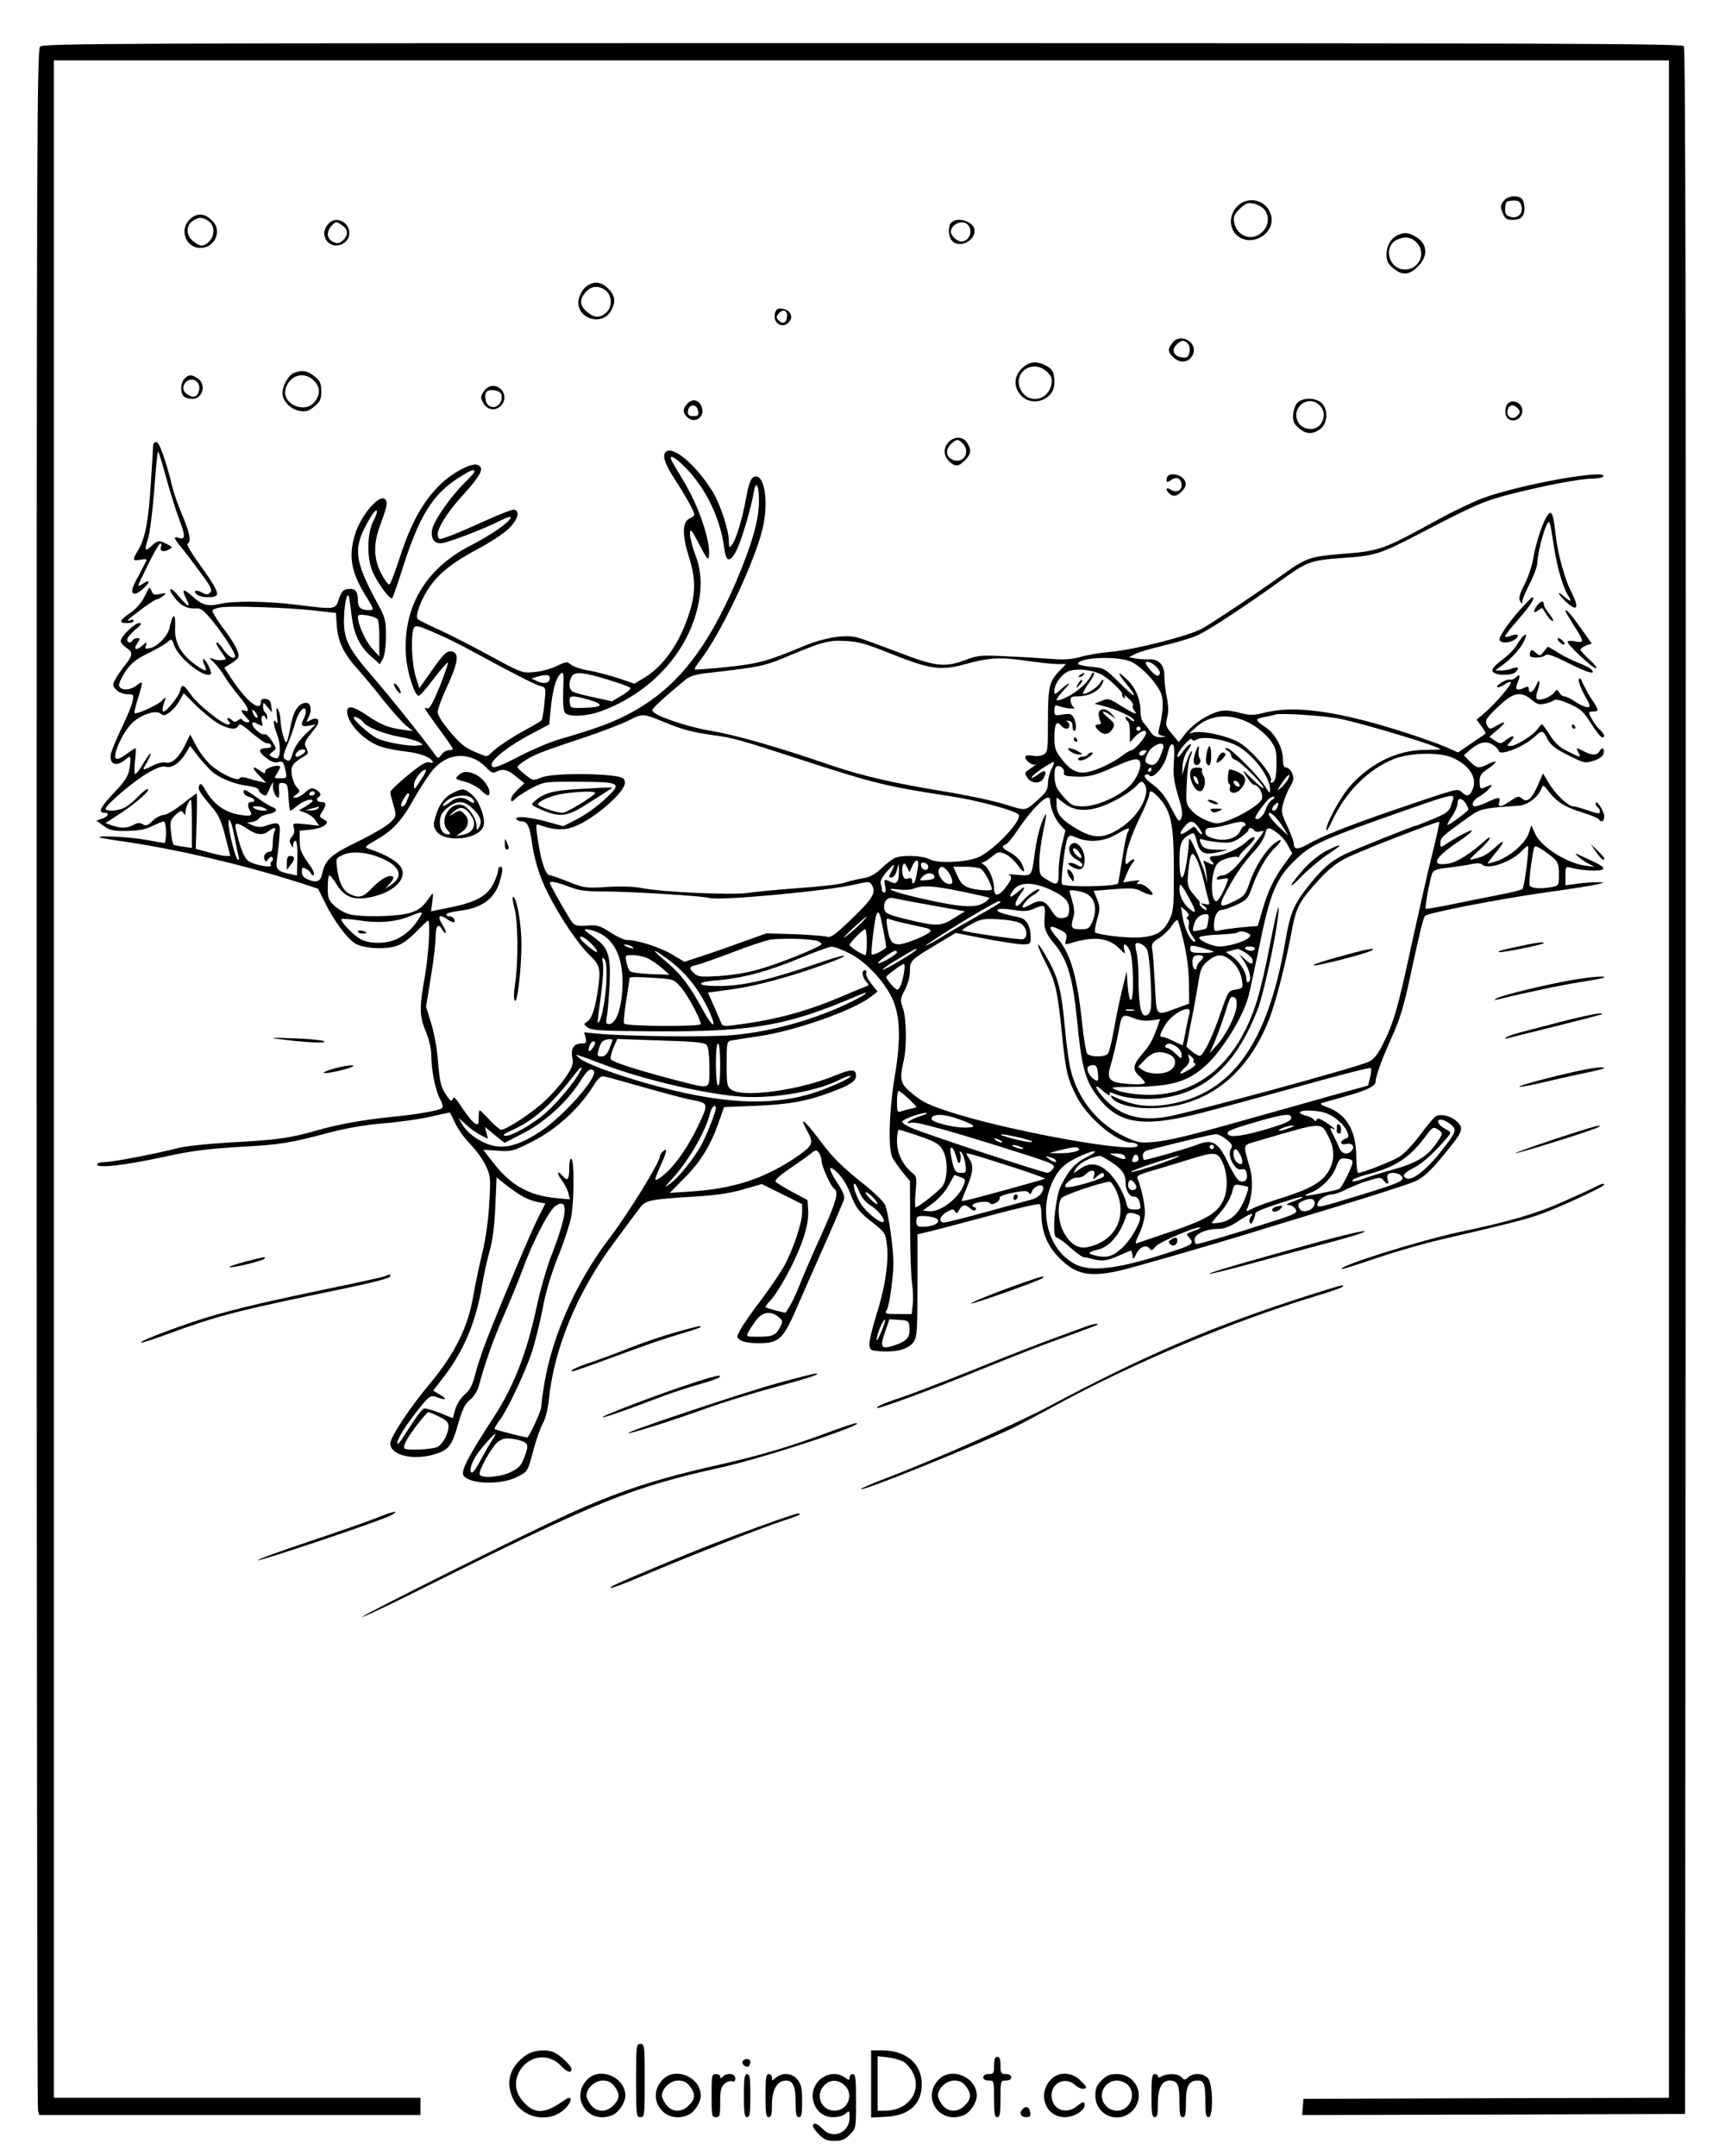
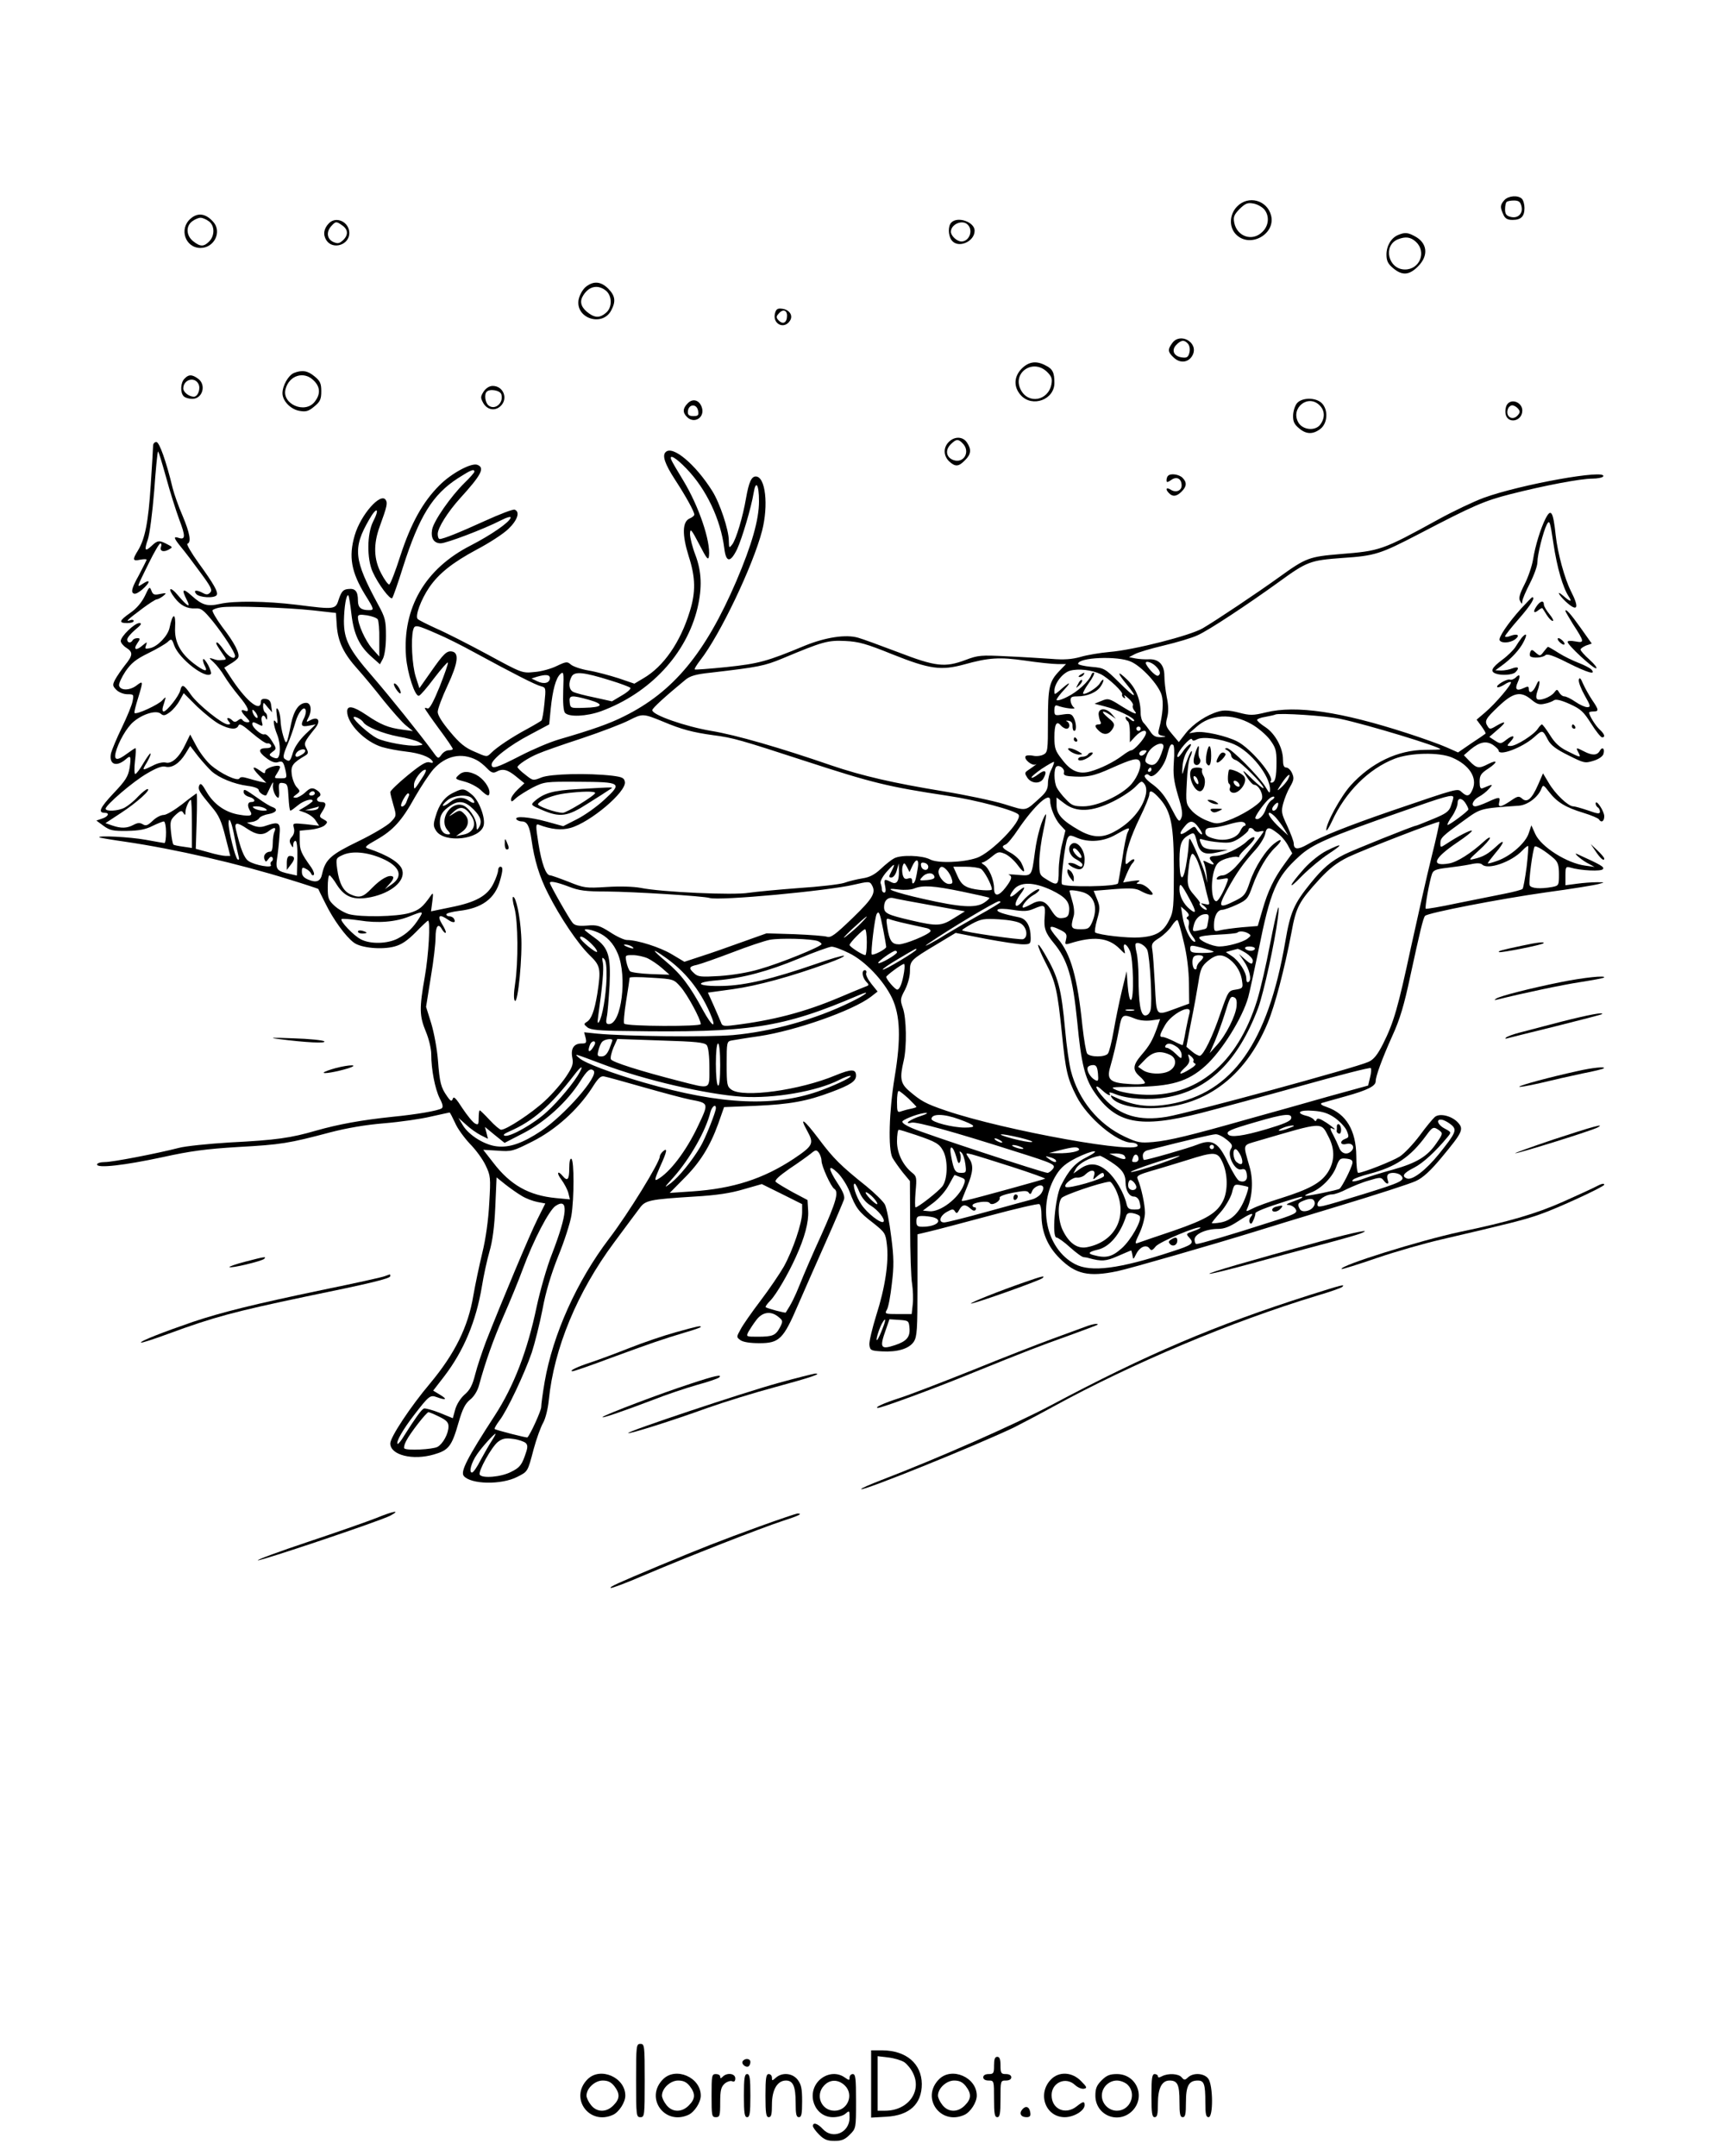
<svg xmlns="http://www.w3.org/2000/svg" version="1.0" width="800pt" height="1000pt" viewBox="0 0 800 1000" preserveAspectRatio="xMidYMid meet">
  <g transform="translate(0,1000) scale(0.1,-0.1)" fill="#000000" stroke="none">
-     <path d="M186 9784 c-15 -14 -16 -462 -16 -4782 0 -2622 3 -4777 6 -4789 l6 -23 884 0 884 0 0 40 0 40 -850 0 -850 0 0 4725 0 4725 3745 0 3745 0 0 -4725 0 -4725 -847 -2 -848 -3 -3 -38 -3 -37 888 2 888 3 3 4789 c1 3532 -1 4792 -9 4802 -10 12 -628 14 -3810 14 -3439 0 -3799 -1 -3813 -16z" />
    <path d="M6977 9072 c-20 -22 -21 -33 -5 -67 8 -19 19 -25 43 -25 39 0 55 16 55 55 0 17 -5 36 -12 43 -18 18 -63 14 -81 -6z m79 -28 c4 -17 1 -31 -9 -41 -10 -10 -24 -13 -41 -9 -20 5 -26 13 -26 35 0 15 3 31 7 34 3 4 19 7 34 7 22 0 30 -6 35 -26z" />
    <path d="M5737 9042 c-37 -38 -38 -99 -2 -132 65 -61 181 5 160 90 -18 72 -106 96 -158 42z m126 -13 c25 -30 22 -75 -8 -104 -46 -47 -118 -23 -131 42 -5 27 -1 37 25 64 27 26 37 30 64 25 18 -3 40 -16 50 -27z" />
    <path d="M884 8986 c-55 -47 -25 -136 46 -136 64 0 101 76 58 122 -34 38 -71 43 -104 14z m84 -12 c28 -19 29 -67 2 -94 -25 -25 -41 -25 -74 1 -33 26 -35 71 -4 93 12 9 29 16 38 16 9 0 26 -7 38 -16z" />
    <path d="M1526 8965 c-25 -25 -29 -54 -12 -80 30 -45 106 -21 106 34 0 51 -60 80 -94 46z m62 -11 c27 -19 28 -45 2 -69 -17 -15 -24 -16 -45 -7 -29 14 -33 47 -8 74 20 22 23 22 51 2z" />
    <path d="M4412 8968 c-16 -16 -15 -60 1 -82 29 -40 107 -8 107 44 0 40 -78 68 -108 38z m76 -10 c27 -27 7 -78 -29 -78 -21 0 -49 26 -49 45 0 35 53 58 78 33z" />
    <path d="M6484 8910 c-32 -13 -54 -50 -54 -91 0 -29 7 -43 31 -63 42 -35 74 -33 115 8 51 51 44 110 -16 141 -32 17 -45 18 -76 5z m83 -32 c50 -47 17 -128 -51 -128 -78 0 -104 111 -33 140 36 14 59 11 84 -12z" />
    <path d="M2715 8668 c-15 -14 -28 -38 -32 -60 -13 -86 112 -125 152 -47 22 42 18 67 -14 100 -35 35 -70 37 -106 7z m95 -16 c30 -25 30 -80 -1 -104 -26 -22 -48 -23 -77 -2 -34 24 -45 50 -31 77 26 49 70 60 109 29z" />
    <path d="M3594 8546 c-12 -49 43 -76 70 -33 15 24 -3 51 -37 55 -21 3 -28 -2 -33 -22z m56 -10 c0 -32 -18 -43 -38 -23 -13 13 -13 19 -2 31 19 24 40 19 40 -8z" />
    <path d="M5436 8408 c-22 -30 -20 -41 8 -67 31 -29 71 -22 88 14 26 58 -60 105 -96 53z m74 -3 c7 -9 10 -25 6 -41 -5 -20 -12 -25 -33 -22 -38 4 -52 32 -29 57 23 25 39 26 56 6z" />
    <path d="M4739 8291 c-38 -38 -39 -87 -4 -125 53 -57 155 -20 155 58 0 48 -8 65 -41 81 -43 23 -77 18 -110 -14z m118 -17 c20 -20 24 -31 19 -57 -15 -76 -107 -93 -142 -25 -41 80 58 147 123 82z" />
    <path d="M1363 8270 c-26 -11 -53 -59 -53 -94 0 -36 39 -76 81 -82 28 -5 41 -1 67 21 27 22 32 34 32 70 0 36 -5 48 -31 69 -32 27 -58 31 -96 16z m92 -35 c31 -30 32 -64 4 -99 -45 -57 -152 -10 -135 58 16 65 86 87 131 41z" />
    <path d="M856 8244 c-19 -18 -21 -65 -4 -82 7 -7 24 -12 40 -12 48 0 66 66 26 94 -28 20 -43 20 -62 0z m64 -24 c12 -22 -2 -60 -21 -60 -22 0 -49 21 -49 38 0 41 51 57 70 22z" />
    <path d="M2243 8184 c-15 -24 -15 -29 -2 -53 18 -32 54 -39 80 -15 37 34 14 94 -36 94 -15 0 -31 -10 -42 -26z m82 -13 c12 -40 -30 -76 -60 -51 -15 13 -20 51 -8 63 14 15 62 7 68 -12z" />
    <path d="M3190 8130 c-24 -24 -25 -43 -4 -64 34 -34 84 -2 69 44 -11 34 -41 44 -65 20z m48 -38 c3 -18 -1 -22 -22 -22 -19 0 -26 5 -26 18 0 39 43 43 48 4z" />
    <path d="M6016 8131 c-10 -11 -18 -36 -19 -57 -1 -28 5 -42 27 -60 33 -29 65 -30 100 -3 33 26 37 88 6 119 -27 27 -90 27 -114 1z m104 -11 c24 -24 26 -57 4 -88 -23 -33 -83 -27 -103 9 -37 66 45 133 99 79z" />
    <path d="M6991 8126 c-7 -8 -11 -27 -9 -43 6 -51 78 -40 78 13 0 36 -47 57 -69 30z m49 -21 c10 -12 10 -18 0 -30 -25 -30 -61 -7 -46 30 3 8 12 15 19 15 8 0 20 -7 27 -15z" />
    <path d="M4400 7950 c-26 -26 -25 -64 2 -90 28 -26 44 -25 73 5 29 28 31 51 9 83 -19 28 -57 29 -84 2z m64 -6 c38 -37 7 -95 -42 -78 -34 12 -40 46 -13 73 25 25 35 26 55 5z" />
    <path d="M710 7933 c0 -10 -5 -92 -11 -183 -11 -171 -26 -248 -59 -303 -27 -43 -25 -51 10 -43 17 3 30 3 30 0 0 -2 -17 -36 -37 -74 -28 -50 -35 -72 -27 -80 8 -8 19 -4 43 15 38 33 41 52 4 28 -31 -20 -31 -23 27 95 25 51 49 92 54 92 4 0 6 -7 3 -15 -8 -20 9 -28 34 -15 21 12 21 12 -6 26 -36 19 -45 18 -72 -8 -31 -29 -35 -21 -17 31 8 24 21 124 29 223 7 99 15 182 18 184 2 2 18 -51 37 -119 18 -67 46 -155 61 -196 30 -78 29 -96 -2 -86 -26 9 -24 0 11 -43 17 -20 57 -73 89 -117 49 -66 57 -82 46 -93 -10 -11 -18 -11 -33 -3 -31 17 -47 14 -32 -4 14 -17 85 -21 95 -5 8 13 -13 51 -85 150 -33 46 -56 86 -51 88 19 6 12 48 -22 129 -19 43 -39 101 -46 128 -30 125 -62 215 -76 215 -8 0 -15 -8 -15 -17z" />
    <path d="M3087 7903 c-17 -16 -3 -56 43 -127 51 -78 90 -149 90 -163 0 -5 -10 -13 -22 -18 -34 -15 -35 -76 -4 -175 32 -99 33 -166 5 -256 -44 -144 -122 -256 -215 -310 l-42 -25 -73 25 c-41 13 -103 30 -139 36 -36 6 -73 19 -83 28 -16 14 -21 14 -65 -7 -26 -13 -73 -26 -104 -28 -56 -6 -58 -5 -218 82 -89 48 -195 102 -237 120 -41 19 -80 38 -86 44 -13 13 15 90 54 147 44 64 108 115 220 175 57 30 122 72 146 95 43 41 56 80 30 90 -8 3 -70 -21 -138 -52 -121 -55 -193 -84 -210 -84 -5 0 -9 10 -9 23 0 29 47 103 103 165 99 109 117 142 81 156 -28 11 -122 -40 -177 -96 -76 -76 -131 -175 -180 -325 -23 -72 -46 -132 -52 -134 -5 -1 -22 22 -37 51 -35 66 -37 136 -7 218 34 93 37 109 28 123 -23 37 -116 -68 -144 -164 -29 -99 -16 -171 49 -277 42 -67 42 -70 17 -70 -37 0 -51 12 -51 44 0 43 -12 58 -45 54 -23 -2 -31 -11 -43 -45 -16 -51 -15 -51 -197 -28 -139 17 -290 19 -355 4 -58 -13 -82 -6 -130 37 -42 38 -50 33 -24 -18 21 -41 4 -32 -40 20 -38 46 -52 35 -15 -12 27 -35 57 -50 95 -48 26 2 37 -6 82 -61 48 -60 102 -143 102 -159 0 -21 -32 -4 -52 27 -13 19 -27 35 -31 35 -9 0 -4 -10 25 -52 19 -27 19 -28 1 -29 -24 -2 -25 -2 -48 6 -17 5 -16 3 6 -17 14 -13 36 -41 49 -63 13 -22 43 -63 67 -92 44 -52 55 -80 28 -69 -21 8 -19 -4 7 -31 18 -19 19 -23 5 -23 -9 0 -19 5 -22 10 -5 8 -11 7 -21 -1 -11 -9 -18 -9 -26 -1 -17 17 -33 15 -18 -3 10 -12 10 -15 -3 -15 -25 0 -138 91 -171 137 -34 49 -42 52 -50 21 -6 -27 -63 -98 -77 -98 -6 0 -7 10 -3 23 4 12 9 29 11 37 3 8 -3 5 -14 -8 -17 -20 -120 -68 -129 -59 -3 2 5 33 16 68 25 82 25 84 -9 58 -32 -23 -74 -22 -79 2 -1 9 12 38 30 65 27 39 48 56 105 84 39 19 80 43 90 52 18 17 20 16 31 -16 23 -62 145 -157 170 -132 3 4 -3 23 -13 42 -11 20 -21 31 -23 26 -2 -6 2 -20 8 -31 16 -30 -2 -26 -52 12 -62 48 -89 99 -86 165 4 72 -11 72 -26 -1 -8 -36 -54 -85 -89 -93 -24 -5 -26 -4 -20 12 6 18 6 18 -14 2 -30 -27 -47 -23 -27 7 15 22 15 25 1 25 -9 0 -19 -4 -22 -10 -9 -15 -25 -12 -25 4 0 8 17 28 37 45 28 23 33 31 19 31 -22 0 -86 -62 -86 -83 0 -8 11 -22 25 -31 33 -21 32 -35 -6 -82 -17 -22 -37 -51 -45 -66 -13 -25 -12 -30 6 -48 11 -11 33 -20 51 -20 29 0 30 -1 24 -32 -3 -18 -26 -73 -50 -123 -24 -49 -46 -103 -50 -118 -11 -52 23 -67 68 -29 23 21 26 15 18 -40 -7 -40 -18 -58 -75 -118 -63 -67 -73 -90 -40 -90 24 0 16 -18 -13 -27 l-26 -9 34 -25 c29 -21 45 -24 109 -23 55 1 86 7 117 23 23 11 47 21 53 21 5 0 10 -22 10 -50 0 -27 -3 -50 -7 -50 -5 0 -44 7 -88 15 -72 13 -224 21 -214 11 2 -2 56 -11 119 -20 232 -34 527 -102 764 -176 72 -22 131 -42 132 -43 0 -1 15 -31 33 -67 36 -74 94 -154 132 -182 33 -25 130 -34 189 -18 33 9 59 27 98 66 29 30 55 54 57 54 12 0 3 -159 -15 -261 -26 -147 -25 -181 5 -254 14 -33 25 -80 25 -105 0 -70 17 -159 39 -204 15 -28 17 -42 9 -47 -18 -11 -116 -28 -228 -39 -143 -15 -248 -34 -354 -64 -117 -34 -184 -44 -401 -55 -99 -6 -205 -17 -235 -25 -101 -26 -307 -66 -344 -66 -20 0 -36 -5 -36 -11 0 -19 128 -4 305 34 127 28 200 38 350 47 199 11 235 17 427 68 77 20 164 35 250 42 73 6 170 20 216 31 46 10 85 19 87 19 2 0 13 -21 25 -47 11 -27 43 -70 69 -98 27 -27 60 -72 73 -100 23 -48 24 -56 17 -175 -4 -77 -16 -165 -32 -230 -14 -58 -33 -148 -42 -200 -24 -145 -86 -269 -200 -406 -92 -109 -185 -250 -185 -279 0 -54 104 -80 203 -51 68 20 82 37 114 149 18 63 31 87 53 105 18 14 34 40 41 65 30 110 66 212 114 322 29 66 70 165 90 220 49 133 122 273 152 292 61 40 55 -36 -17 -223 -24 -60 -55 -170 -71 -244 -43 -206 -106 -369 -194 -505 -128 -197 -161 -261 -144 -281 33 -39 174 -42 248 -4 49 25 48 22 76 129 13 48 33 103 44 122 11 20 22 64 26 104 24 241 132 502 303 732 53 72 107 144 119 160 26 36 46 40 253 53 104 6 169 16 229 34 l84 24 93 -46 94 -47 0 -38 c0 -50 -43 -176 -85 -252 -19 -33 -67 -104 -108 -158 -41 -54 -83 -114 -93 -134 -19 -34 -19 -35 0 -49 13 -9 45 -14 88 -14 92 0 111 19 178 175 29 66 87 199 130 295 43 96 80 185 84 196 5 15 -4 37 -29 75 -46 70 -46 93 0 49 19 -19 44 -58 55 -87 28 -75 42 -94 109 -145 55 -44 58 -48 64 -100 10 -80 -8 -200 -49 -328 -19 -61 -34 -124 -32 -138 3 -25 7 -27 58 -30 72 -4 126 12 148 45 15 24 17 55 17 263 l0 235 55 13 c30 7 155 40 278 73 122 33 227 57 232 54 6 -3 10 -25 10 -49 0 -80 28 -146 84 -202 74 -74 134 -88 268 -60 61 13 445 124 633 182 44 14 221 68 393 120 172 52 333 104 358 116 33 15 68 47 121 111 97 117 103 130 73 162 -29 30 -84 43 -106 24 -9 -8 -41 -46 -70 -86 -30 -40 -71 -83 -92 -97 -35 -22 -172 -76 -193 -76 -5 0 -9 35 -9 78 -1 119 -47 196 -136 227 -25 8 -33 15 -24 19 8 2 58 17 110 31 104 29 140 48 140 70 0 23 29 103 77 210 35 76 55 143 84 280 44 203 59 267 68 277 12 14 348 79 561 109 118 16 229 34 245 39 29 8 29 8 -10 8 -22 0 -64 -3 -92 -7 l-53 -7 0 44 c0 41 2 44 23 38 46 -14 144 -19 151 -7 7 10 -8 19 -118 69 -25 12 11 -21 42 -39 l37 -20 -43 6 c-85 11 -205 87 -232 147 l-18 40 -12 -36 c-14 -45 -83 -106 -144 -128 -25 -9 -46 -15 -46 -12 0 3 16 24 35 47 44 51 46 71 3 30 -37 -34 -59 -47 -102 -57 -27 -7 -25 -4 22 39 29 26 52 52 52 58 0 6 -12 -1 -27 -15 -61 -56 -126 -97 -163 -103 -86 -15 -72 23 36 96 42 28 73 53 70 56 -5 5 -64 -25 -118 -61 -28 -18 -28 -18 -28 3 0 25 10 34 110 106 79 57 73 55 254 68 41 3 90 40 105 80 7 18 10 17 35 -16 36 -47 76 -72 159 -97 36 -11 69 -25 72 -30 11 -18 25 -10 25 14 0 24 -39 82 -40 59 0 -6 5 -15 10 -18 6 -3 10 -12 10 -20 0 -11 -11 -10 -55 6 -30 10 -61 19 -69 19 -23 0 -84 58 -113 108 l-27 45 -23 -53 c-29 -66 -51 -85 -74 -64 -15 13 -21 12 -54 -11 -45 -30 -59 -32 -52 -5 6 25 0 25 -54 0 -24 -11 -50 -20 -56 -20 -24 0 -13 29 15 44 15 8 36 24 47 37 21 23 21 24 -29 3 -10 -4 -14 4 -14 30 0 29 6 39 40 61 45 30 45 44 -1 21 -42 -22 -53 -20 -85 13 l-27 28 31 27 c43 35 72 41 104 21 14 -10 26 -21 26 -26 0 -28 108 12 164 61 40 36 40 36 65 -12 13 -24 37 -43 94 -71 72 -36 77 -38 116 -26 24 7 43 20 47 31 8 26 -5 37 -17 15 -12 -21 -35 -22 -73 -2 -37 19 -39 19 -26 -5 14 -26 10 -25 -51 6 -37 18 -59 39 -81 75 -17 27 -34 49 -37 49 -3 0 -12 -9 -19 -20 -17 -27 -100 -80 -126 -80 -18 0 -19 1 -1 20 26 28 13 34 -19 9 -25 -20 -28 -20 -53 -4 l-26 17 39 34 c43 36 39 44 -7 17 -26 -16 -31 -16 -39 -3 -17 26 -11 36 49 93 69 66 104 73 153 32 25 -21 37 -25 62 -19 17 3 36 11 43 16 8 6 32 1 72 -17 53 -24 65 -36 100 -91 22 -35 45 -64 51 -64 16 0 12 15 -11 36 -19 17 -49 65 -49 79 0 3 9 5 20 5 26 0 25 8 -6 53 -14 21 -33 55 -42 75 -11 27 -17 32 -20 19 -2 -10 10 -42 27 -72 28 -49 29 -55 12 -55 -10 0 -35 11 -55 25 -20 14 -43 25 -51 25 -8 0 -18 8 -24 18 -9 16 -11 16 -23 0 -17 -22 -69 -41 -80 -30 -5 5 -4 20 2 36 15 41 11 66 -5 29 -14 -34 -35 -44 -35 -18 0 12 -4 13 -25 3 -32 -15 -41 -5 -26 28 14 31 9 41 -10 21 -8 -7 -20 -12 -27 -9 -14 4 -67 -27 -58 -35 3 -3 17 2 32 11 14 10 28 15 31 12 7 -7 -70 -98 -119 -140 l-40 -34 23 -31 c12 -17 21 -32 18 -34 -2 -2 -32 -23 -66 -45 l-61 -42 -54 24 c-29 13 -110 42 -181 65 -308 100 -516 131 -655 97 -62 -15 -74 -15 -128 -1 -43 11 -69 12 -92 5 -55 -15 -118 -57 -153 -101 l-32 -41 -32 38 c-29 35 -31 41 -22 76 7 26 6 57 -2 95 -6 31 -11 75 -11 98 0 52 -26 79 -72 77 -18 -1 -46 1 -62 4 l-30 6 27 14 c14 8 75 26 134 40 59 14 131 35 158 48 53 24 231 142 375 246 132 96 146 101 295 112 152 10 176 18 355 111 251 131 303 154 425 185 157 40 325 72 380 72 24 0 47 5 50 10 22 36 -384 -37 -554 -99 -46 -17 -141 -62 -210 -100 -262 -144 -270 -146 -456 -161 -143 -12 -158 -17 -280 -105 -104 -75 -297 -204 -357 -239 -58 -34 -320 -101 -433 -110 -44 -4 -104 -14 -134 -23 -40 -11 -76 -14 -135 -9 -45 3 -138 9 -208 12 -118 6 -132 5 -190 -17 -96 -36 -139 -31 -313 36 -82 31 -166 62 -185 67 -57 17 -152 2 -248 -37 -175 -73 -213 -83 -362 -99 -79 -8 -146 -13 -148 -11 -3 2 9 21 25 42 92 117 245 439 287 600 31 120 16 253 -29 253 -20 0 -32 -26 -45 -100 -15 -88 -46 -191 -64 -215 -15 -19 -15 -18 -16 18 0 49 -42 175 -77 230 -78 124 -184 213 -216 180z m96 -76 c93 -96 159 -236 176 -370 8 -67 28 -68 59 -5 23 49 66 194 77 261 10 63 25 41 25 -38 0 -85 -33 -201 -105 -370 -144 -335 -292 -514 -520 -627 -67 -34 -146 -62 -304 -108 -41 -12 -121 -46 -179 -76 -109 -56 -132 -63 -132 -40 0 24 83 89 177 138 l90 48 7 72 c9 89 24 143 45 162 15 13 16 7 13 -75 -2 -60 1 -95 8 -105 18 -21 100 -17 167 7 228 84 397 266 448 480 22 95 19 168 -10 245 -14 36 -25 80 -25 98 1 27 6 22 43 -49 35 -68 42 -76 45 -54 8 69 -47 231 -119 350 -28 46 -54 90 -56 97 -11 28 22 9 70 -41z m-983 -15 c0 -4 -21 -28 -46 -52 -63 -62 -142 -175 -150 -216 -7 -40 8 -64 40 -64 26 0 200 66 276 105 33 17 51 21 48 13 -7 -22 -92 -80 -185 -128 -212 -108 -317 -290 -300 -515 6 -78 42 -188 60 -182 7 2 38 38 70 81 33 43 61 75 64 73 3 -3 -15 -53 -38 -112 -29 -71 -47 -104 -56 -101 -7 3 -13 3 -13 1 0 -3 29 -45 65 -94 36 -48 65 -91 65 -95 0 -3 -9 -6 -19 -6 -11 0 -26 -9 -34 -21 -15 -20 -15 -20 -43 19 -58 79 -195 250 -278 346 -108 124 -131 170 -131 256 1 64 11 127 21 118 2 -3 9 -42 14 -88 11 -93 37 -148 96 -199 l36 -32 14 26 c8 17 14 58 14 105 0 71 -3 85 -37 147 -112 207 -118 260 -41 393 35 62 51 54 18 -10 -28 -56 -29 -171 -2 -232 26 -58 82 -132 91 -122 4 5 27 70 50 144 75 235 137 336 255 412 59 38 76 45 76 30z m-749 -643 l107 -12 4 -61 c6 -75 33 -129 97 -200 27 -30 81 -95 120 -145 40 -49 86 -102 104 -116 l32 -26 -50 7 c-63 8 -100 23 -166 68 -61 41 -89 46 -89 16 0 -57 83 -141 162 -165 27 -8 76 -17 111 -21 62 -7 110 -24 123 -45 4 -7 0 -9 -14 -5 -15 5 -40 -10 -101 -60 -44 -36 -81 -72 -81 -78 0 -7 7 -35 15 -62 14 -48 14 -49 -13 -77 -15 -16 -82 -56 -150 -89 -128 -62 -153 -84 -168 -151 -7 -35 -26 -43 -64 -27 -22 9 -30 19 -30 37 0 20 3 22 19 13 11 -5 21 -15 24 -22 2 -7 8 -10 12 -6 4 4 -1 19 -11 34 -48 67 -54 81 -54 125 l0 46 51 5 c28 3 57 12 66 21 14 14 13 16 -7 27 -20 11 -20 13 -6 35 21 32 20 45 -4 45 -21 0 -27 15 -10 25 13 8 5 22 -19 35 -15 7 -25 4 -45 -15 -15 -14 -35 -25 -44 -25 -15 1 -15 2 2 15 19 14 19 16 2 34 -10 11 -20 37 -23 59 -5 40 4 53 62 87 15 9 16 14 6 34 -13 24 -11 29 41 94 27 33 14 56 -22 37 -20 -11 -21 -10 -11 9 19 34 14 71 -9 71 -33 0 -57 -34 -70 -97 -20 -99 -22 -103 -36 -58 -7 22 -13 56 -13 75 -1 19 -6 42 -12 50 -8 11 -9 3 -5 -30 5 -32 3 -41 -4 -30 -16 25 -13 -13 6 -59 16 -41 16 -102 -1 -108 -5 -1 -17 2 -25 7 -13 8 -12 11 4 23 19 14 19 15 -3 50 -13 21 -27 34 -35 31 -14 -5 -56 32 -56 48 0 11 7 10 31 -3 18 -9 19 -7 13 15 -6 26 10 37 19 14 3 -8 6 -7 6 4 1 9 -3 20 -9 23 -5 3 -10 16 -10 28 1 22 1 22 21 -3 l21 -24 -4 29 c-2 22 -9 31 -25 33 -15 2 -23 -2 -23 -12 0 -51 -62 -4 -131 98 l-39 59 29 18 c16 9 32 22 35 28 11 17 -17 71 -74 144 -28 38 -48 73 -44 77 5 5 23 11 39 13 47 8 308 -1 426 -14z m301 -42 c4 -7 8 -48 7 -92 l0 -80 -34 38 c-31 36 -65 111 -65 145 0 11 9 13 42 8 23 -4 46 -12 50 -19z m278 -68 c36 -15 112 -53 170 -85 184 -100 284 -151 309 -157 23 -6 23 -8 16 -79 -4 -40 -10 -76 -14 -80 -3 -3 -33 -21 -66 -39 -71 -38 -140 -84 -167 -111 -20 -20 -20 -20 -76 5 -44 18 -70 39 -114 92 -37 44 -58 77 -58 93 0 14 21 70 46 123 48 103 54 151 21 157 -25 5 -40 -10 -100 -96 l-52 -74 -17 53 c-17 54 -23 174 -12 217 7 26 14 25 114 -19z m2109 -94 c173 -69 225 -76 332 -47 115 32 164 35 283 18 60 -9 128 -16 150 -16 l40 0 -31 -32 c-47 -49 -53 -75 -53 -233 0 -135 -1 -145 -21 -155 -11 -6 -33 -9 -49 -5 -15 3 -31 2 -34 -3 -8 -14 30 -45 46 -38 7 4 5 1 -5 -6 -10 -7 -25 -18 -33 -23 -12 -9 -12 -13 1 -33 20 -28 61 -29 75 -1 18 33 7 42 -23 19 -16 -12 -30 -20 -33 -17 -3 3 18 21 47 41 29 19 55 34 57 32 2 -2 -4 -18 -12 -35 -9 -16 -16 -45 -16 -64 0 -25 -8 -41 -32 -63 -77 -70 -63 -67 -170 -34 -52 16 -180 43 -284 60 -231 38 -375 71 -519 120 -238 82 -441 141 -557 160 -122 21 -273 74 -273 96 0 9 59 63 155 142 21 17 48 25 116 32 223 26 248 31 333 66 186 78 210 85 291 81 63 -3 98 -13 219 -62z m1106 -34 c50 -22 127 -106 142 -154 10 -33 6 -90 -12 -159 -6 -22 -3 -27 17 -31 18 -3 17 -5 -8 -6 -24 -1 -36 5 -50 27 -10 15 -24 33 -31 40 -7 7 -13 27 -13 43 0 62 -21 116 -61 155 -48 47 -51 37 -4 -20 57 -70 40 -66 -34 8 -67 66 -70 68 -130 73 -33 3 -61 10 -61 14 0 30 184 38 245 10z m115 -21 c21 -21 25 -36 11 -44 -8 -5 -40 25 -55 52 -12 20 22 14 44 -8z m-255 -37 c37 -19 106 -84 99 -94 -2 -4 1 -11 7 -15 8 -5 9 -3 4 7 -5 8 4 3 18 -10 15 -13 24 -28 21 -33 -3 -5 0 -15 6 -23 20 -24 2 -18 -61 21 -55 35 -60 36 -91 23 l-32 -13 46 -12 c60 -15 138 -53 138 -66 0 -6 -9 -3 -20 7 -11 10 -20 13 -20 7 0 -6 5 -14 10 -17 6 -3 10 -27 10 -52 l0 -46 25 27 c28 30 58 36 48 9 -8 -23 -54 -73 -66 -73 -6 0 -24 -11 -41 -24 -41 -31 -102 -61 -149 -74 -53 -15 -91 1 -132 56 -31 39 -35 52 -35 103 0 61 10 78 30 54 7 -8 19 -15 26 -15 17 0 18 26 2 34 -7 3 -4 4 7 3 13 -2 20 -10 19 -25 0 -12 3 -22 8 -22 12 0 10 38 -3 62 -9 17 -17 19 -50 14 -37 -6 -39 -5 -39 20 0 19 4 25 14 21 31 -12 91 -19 77 -9 -8 6 -15 20 -16 31 -1 17 4 21 30 21 48 0 92 19 110 47 9 13 14 27 12 30 -3 2 -10 -5 -16 -16 -12 -21 -69 -56 -78 -48 -2 3 9 24 26 48 17 23 28 45 25 48 -4 3 -9 0 -12 -7 -10 -31 -65 -81 -112 -104 -27 -14 -50 -20 -50 -14 0 5 17 28 38 50 35 38 22 34 -25 -8 -23 -19 -23 -19 -23 0 0 34 38 83 72 93 39 11 101 4 143 -16z m-2274 -29 c46 -14 88 -30 92 -34 5 -4 -12 -20 -38 -35 l-47 -28 -81 18 c-45 9 -90 21 -99 26 -20 11 -23 41 -7 71 14 25 55 21 180 -18z m-281 11 c0 -23 -27 -30 -58 -15 l-27 13 25 8 c41 12 60 10 60 -6z m-1532 -214 c48 -25 80 -27 88 -6 5 11 20 2 64 -36 32 -27 63 -49 70 -47 7 2 15 -3 17 -9 3 -8 -5 -13 -21 -13 -39 0 -40 -16 -2 -45 23 -18 42 -25 55 -20 22 7 26 2 36 -42 6 -32 5 -33 -24 -33 -31 0 -31 0 -15 25 9 14 15 28 12 30 -10 11 -68 -8 -68 -22 0 -12 -4 -12 -22 1 -39 28 -43 17 -7 -20 l34 -35 -30 6 c-16 4 -43 11 -59 16 -20 6 -32 6 -36 -2 -9 -14 -88 23 -134 64 -20 18 -49 56 -65 86 l-29 54 -22 -45 c-28 -60 -63 -92 -91 -85 -13 3 -38 -2 -60 -14 -51 -25 -52 -25 -27 16 11 20 19 38 16 40 -2 3 -17 -18 -33 -45 -16 -28 -33 -50 -38 -50 -4 0 -5 27 -1 60 4 33 5 60 2 60 -2 0 -19 -11 -38 -25 -45 -34 -62 -33 -54 3 12 49 52 119 84 145 43 36 104 54 125 37 13 -11 20 -10 43 7 15 11 35 35 45 54 l19 34 62 -62 c35 -33 82 -71 104 -82z m1714 113 c73 -21 64 -35 -23 -37 -63 -2 -64 -2 -67 26 -4 33 7 34 90 11z m-1321 -83 c-19 -35 -14 -44 21 -37 l32 6 -46 -44 c-29 -28 -51 -60 -59 -85 -13 -43 -16 -46 -37 -32 -11 6 -9 20 11 67 14 32 30 79 37 104 13 47 42 81 48 55 2 -8 -2 -23 -7 -34z m-217 0 c-6 -6 -24 19 -24 34 1 6 7 1 15 -9 8 -11 12 -22 9 -25z m1881 -18 c85 -36 138 -50 233 -63 93 -12 126 -22 427 -120 313 -102 383 -119 660 -161 131 -19 318 -69 329 -88 18 -28 -127 -177 -194 -200 -64 -22 -182 -26 -217 -7 -37 19 -134 22 -166 5 -12 -6 -40 -28 -62 -49 -29 -27 -52 -39 -85 -44 -25 -4 -63 -13 -85 -21 -22 -7 -117 -18 -210 -24 -94 -7 -198 -17 -233 -22 -69 -12 -404 3 -502 23 -33 6 -95 8 -156 4 -97 -6 -105 -5 -177 24 -41 16 -80 30 -86 30 -19 0 -39 54 -54 148 -13 82 -13 92 1 87 58 -22 105 -27 148 -15 92 26 259 167 252 213 -3 19 -12 23 -58 29 -112 13 -287 9 -329 -8 -39 -16 -40 -15 -75 13 -20 15 -36 31 -36 35 0 10 51 44 95 62 22 10 113 42 202 71 90 30 189 68 220 84 63 32 65 32 158 -6z m3140 13 c127 -27 465 -130 465 -141 0 -2 -33 -3 -72 -3 -126 -1 -249 -60 -344 -165 -46 -51 -115 -177 -113 -207 0 -8 12 10 26 40 62 136 170 244 291 291 73 28 207 31 267 5 79 -34 117 -93 95 -146 -14 -34 -26 -37 -51 -14 -20 18 -10 21 -329 -88 -200 -69 -326 -119 -387 -155 -44 -25 -63 -24 -63 5 0 9 -14 46 -30 81 -27 57 -29 67 -19 104 6 23 20 58 32 78 18 31 19 41 9 63 -6 14 -18 26 -27 26 -11 0 -15 11 -15 37 0 54 -36 120 -81 150 -22 14 -39 29 -39 34 0 4 17 11 38 14 20 4 42 8 47 11 21 8 233 -6 300 -20z m-4530 -16 c13 -21 89 -52 161 -66 41 -7 85 -19 97 -26 22 -13 22 -13 -7 -16 -39 -5 -153 16 -188 34 -35 18 -108 83 -108 96 0 10 36 -7 45 -22z m4118 -8 c29 -16 67 -48 85 -71 28 -38 32 -50 32 -106 0 -69 -6 -95 -23 -95 -6 0 -8 3 -4 6 20 20 -92 153 -155 185 -51 26 -154 49 -192 43 l-31 -5 33 29 c67 60 164 65 255 14z m-513 -22 c0 -5 -4 -10 -10 -10 -5 0 -10 5 -10 10 0 6 5 10 10 10 6 0 10 -4 10 -10z m262 -49 c26 14 109 3 171 -23 78 -34 167 -146 167 -210 0 -20 -3 -19 -21 12 -29 48 -160 180 -179 180 -12 -1 -12 -3 3 -11 9 -5 17 -16 17 -24 0 -7 9 -17 20 -20 23 -7 130 -114 130 -130 0 -5 -23 13 -51 40 -50 49 -51 49 -28 13 13 -21 29 -38 35 -38 22 0 46 -48 35 -69 -14 -25 -95 -75 -157 -97 -49 -17 -53 -17 -97 0 -26 10 -58 31 -72 48 -25 29 -26 35 -21 128 2 53 9 107 16 119 6 13 9 25 7 27 -5 5 -30 -59 -41 -101 -3 -11 -4 2 -2 29 2 30 12 60 26 78 14 19 17 29 9 26 -8 -3 -24 -19 -36 -38 -14 -20 -23 -27 -23 -17 0 21 63 93 68 78 3 -8 9 -8 24 0z m-158 -43 c-21 -69 -42 -88 -73 -69 -12 8 -12 14 -1 41 19 46 88 72 74 28z m50 -61 c-4 -59 -1 -87 19 -156 20 -64 23 -89 15 -106 -9 -21 -13 -17 -47 49 -26 51 -49 80 -83 106 -31 22 -44 38 -38 44 7 7 14 6 21 -1 17 -17 66 38 80 89 14 52 18 60 30 53 5 -3 6 -38 3 -78z m-4463 -44 c34 -31 105 -60 167 -68 32 -4 52 -12 52 -20 0 -11 29 -30 35 -23 2 2 10 19 19 38 11 23 15 27 12 11 -4 -22 12 -61 25 -61 3 0 5 16 3 36 -2 31 0 35 19 32 20 -3 22 -10 25 -65 2 -35 5 -63 9 -63 3 0 18 11 35 25 26 22 68 34 68 20 0 -3 -15 -14 -32 -25 l-32 -19 31 -11 c17 -7 39 -22 47 -36 l16 -24 -61 7 c-62 6 -62 6 -56 -18 4 -14 0 -30 -9 -40 -12 -13 -13 -22 -5 -36 10 -17 10 -17 11 0 0 9 5 17 10 17 7 0 10 -30 9 -81 l-2 -80 -31 7 c-62 13 -69 21 -61 73 4 25 9 72 11 104 6 63 -1 68 -63 47 -21 -8 -38 -7 -59 1 l-29 13 25 4 c14 2 28 10 32 17 4 7 24 16 43 19 38 7 46 23 18 33 -10 3 -38 20 -63 38 -67 47 -70 48 -70 31 0 -9 11 -18 25 -22 27 -7 34 -24 10 -24 -17 0 -19 -18 -6 -40 15 -23 5 -28 -48 -19 -65 10 -119 48 -153 106 -21 37 -28 43 -34 30 -7 -19 0 -30 59 -101 31 -36 44 -64 62 -136 l23 -90 -21 0 c-11 0 -47 7 -80 17 l-59 16 4 129 c2 70 2 128 0 128 -2 0 -32 -22 -67 -50 -35 -27 -73 -50 -86 -50 -13 0 -36 -12 -51 -27 -23 -22 -32 -25 -46 -16 -14 8 -24 7 -43 -3 -30 -16 -57 -17 -98 -3 l-32 11 73 48 c71 46 142 110 122 110 -6 0 -26 -16 -45 -36 -18 -20 -46 -42 -61 -50 -30 -16 -88 -19 -88 -5 0 17 127 126 191 163 44 26 70 36 86 32 30 -8 65 15 93 60 l22 36 37 -48 c21 -26 49 -57 62 -69z m424 80 c-11 -7 -22 -13 -27 -13 -14 0 -8 19 9 29 25 13 40 1 18 -16z m3905 2 c-7 -8 -16 -12 -21 -9 -13 8 -1 24 18 24 13 0 13 -3 3 -15z m-3100 -30 c14 -7 36 -25 49 -39 18 -19 28 -23 42 -16 30 17 53 11 93 -22 l38 -31 -31 -29 c-17 -16 -31 -36 -31 -45 0 -14 4 -13 23 5 12 11 47 33 77 49 54 27 59 28 213 27 199 -1 205 -5 120 -83 -34 -32 -91 -72 -126 -90 l-65 -33 -76 21 c-81 22 -151 28 -141 11 3 -5 15 -10 25 -10 25 0 36 -22 45 -85 13 -93 36 -170 77 -250 55 -109 137 -231 192 -285 51 -49 54 -63 36 -180 -13 -78 -27 -117 -49 -130 -14 -9 -14 -11 3 -25 15 -12 56 -16 180 -17 572 -9 724 14 1081 167 59 25 30 1 -40 -33 -163 -80 -366 -137 -546 -153 -118 -10 -498 -6 -632 7 l-58 6 7 -26 c5 -23 3 -26 -19 -26 -35 0 -51 -23 -43 -65 6 -30 1 -44 -29 -89 -20 -30 -64 -81 -99 -113 -59 -55 -177 -133 -202 -133 -6 0 -30 20 -53 45 -23 25 -44 45 -46 45 -3 0 -5 -16 -5 -35 0 -31 -2 -34 -17 -26 -10 5 -36 37 -58 70 -30 47 -41 58 -45 45 -5 -14 -10 -13 -27 12 -28 40 -34 61 -42 167 -4 51 -18 127 -31 170 l-24 77 22 138 c13 75 22 158 22 184 0 53 13 69 30 37 7 -11 14 -18 17 -15 3 3 -5 21 -17 40 -24 40 -12 48 28 20 24 -17 39 -14 27 5 -3 6 -13 11 -21 11 -8 0 -14 4 -14 9 0 5 26 12 58 16 107 12 168 57 191 141 14 49 14 64 1 64 -5 0 -10 -8 -10 -17 0 -9 -9 -36 -21 -60 -28 -58 -82 -88 -198 -111 l-92 -19 6 46 c5 39 4 43 -7 27 -38 -54 -53 -67 -100 -81 -59 -17 -224 -20 -280 -5 -20 6 -50 23 -67 39 -28 26 -31 35 -31 85 0 31 3 56 8 56 4 0 20 -20 35 -45 37 -57 79 -72 158 -56 94 20 158 74 145 124 -8 34 -67 71 -161 102 -16 5 -9 12 41 40 77 44 117 87 179 199 28 49 66 106 85 128 57 63 130 79 200 43z m3075 -5 c12 -19 -7 -71 -38 -107 -45 -51 -157 -103 -222 -103 -45 0 -55 4 -82 33 -17 17 -36 42 -42 54 -14 27 -14 90 -1 98 15 9 40 -13 34 -29 -3 -9 5 -14 23 -16 82 -7 113 -1 199 38 94 42 119 48 129 32z m55 -40 c0 -5 -5 -10 -11 -10 -5 0 -7 5 -4 10 3 6 8 10 11 10 2 0 4 -4 4 -10z m-3375 -27 c-45 -70 -45 -70 -45 -43 0 24 35 70 53 70 5 0 1 -12 -8 -27z m4007 -20 c-6 -10 -20 -27 -33 -38 -19 -17 -18 -14 6 23 27 41 47 53 27 15z m-658 -68 c-14 -66 -72 -134 -149 -174 -54 -29 -100 -26 -160 8 -79 45 -105 74 -105 116 l0 36 37 -28 c55 -42 127 -39 224 9 41 20 87 51 104 68 28 29 30 30 43 13 8 -11 10 -29 6 -48z m-3854 5 c0 -5 -7 -10 -16 -10 -8 0 -12 5 -9 10 3 6 10 10 16 10 5 0 9 -4 9 -10z m3919 -25 c53 -60 65 -125 65 -335 0 -163 -2 -190 -20 -224 -28 -59 -63 -79 -139 -84 -55 -4 -186 11 -206 23 -3 3 0 29 9 60 14 49 14 59 0 94 l-16 39 96 8 c80 6 101 4 125 -10 16 -9 36 -16 45 -16 12 0 11 5 -8 25 -13 14 -33 25 -44 25 -17 0 -18 2 -6 10 11 7 2 8 -28 4 l-43 -7 16 39 c9 21 20 43 26 49 18 18 9 28 -11 10 -19 -17 -20 -17 -20 1 1 43 23 112 65 199 25 51 45 100 45 109 0 25 15 19 49 -19z m-3483 13 c-3 -7 -9 -21 -12 -30 -6 -16 -24 -26 -24 -13 0 13 25 55 32 55 6 0 7 -6 4 -12z m4002 -19 c-9 -5 -22 -24 -28 -43 -10 -31 -36 -54 -48 -42 -6 6 43 75 66 93 9 7 18 10 21 7 3 -3 -2 -10 -11 -15z m842 12 c0 -4 -5 -22 -11 -39 -9 -26 -23 -36 -84 -61 -41 -17 -76 -31 -79 -31 -10 0 -292 -113 -331 -133 -62 -31 -100 -63 -158 -135 -76 -94 -93 -133 -116 -268 -81 -472 -246 -704 -535 -755 -105 -18 -173 -8 -270 39 -5 3 -5 -1 -1 -8 18 -29 90 -50 175 -50 250 0 442 138 549 395 34 82 78 250 110 418 22 121 34 144 133 252 45 48 78 74 131 100 76 36 417 168 422 163 2 -2 -14 -75 -36 -163 -22 -88 -64 -276 -95 -417 -61 -284 -80 -350 -130 -450 -26 -51 -43 -72 -67 -83 -61 -28 -827 -236 -936 -255 -127 -21 -217 5 -291 86 -43 47 -48 75 -7 36 24 -22 43 -30 32 -12 -3 5 10 3 28 -5 54 -22 155 -29 236 -15 195 33 332 166 426 415 25 68 77 304 91 415 13 102 -4 46 -36 -120 -17 -91 -44 -208 -60 -260 -92 -296 -284 -453 -535 -437 -44 2 -96 12 -115 20 -34 15 -33 15 77 16 175 1 252 24 334 98 75 68 171 221 198 318 6 22 27 119 47 215 56 279 82 341 189 438 61 56 133 88 471 206 209 74 244 84 244 67z m-1870 -13 c0 -33 23 -88 46 -113 l25 -27 -15 -62 c-9 -34 -16 -90 -16 -124 0 -69 -5 -73 -56 -41 -33 20 -34 23 -34 82 0 34 9 99 19 145 10 46 15 79 11 75 -17 -20 -40 -97 -50 -172 -16 -118 -13 -114 -79 -109 -31 3 -50 3 -43 1 18 -7 15 -21 -14 -59 -33 -43 -54 -44 -54 -4 0 40 -24 95 -47 109 -10 6 -13 11 -6 11 6 0 25 12 42 26 29 24 34 25 61 14 17 -7 44 -31 60 -53 31 -43 40 -36 16 12 -8 15 -31 36 -50 46 -39 21 -44 30 -22 38 8 3 34 34 57 69 76 112 149 178 149 136z m1930 -19 c6 -10 10 -20 10 -23 0 -8 -93 -77 -97 -72 -2 2 7 21 22 41 14 21 25 48 25 61 0 27 24 23 40 -7z m-5910 -90 l0 -112 -41 6 c-22 3 -43 7 -45 10 -3 3 -8 29 -11 58 -5 49 -3 56 21 79 23 21 29 22 36 10 8 -13 10 -12 10 3 0 19 17 57 25 57 3 0 5 -50 5 -111z m5034 77 c-6 -16 -24 -23 -24 -8 0 10 22 33 27 28 2 -2 1 -11 -3 -20z m-4694 -6 c12 -8 10 -10 -10 -10 -14 0 -32 5 -40 10 -12 8 -10 10 10 10 14 0 32 -5 40 -10z m245 0 c-3 -5 -18 -9 -33 -9 l-27 1 30 8 c17 4 31 8 33 9 2 0 0 -3 -3 -9z m4442 -42 c11 -13 29 -36 39 -53 l18 -30 -38 35 c-40 37 -62 70 -48 70 5 0 18 -10 29 -22z m-4828 -98 c7 -36 15 -73 18 -84 3 -11 1 -16 -5 -12 -11 7 -42 131 -42 168 1 38 16 1 29 -72z m4471 50 c12 -16 18 -30 13 -30 -4 0 -14 9 -21 20 -12 20 -12 20 -42 -2 -37 -27 -47 -19 -19 15 27 35 43 34 69 -3z m215 20 c3 -5 2 -10 -3 -10 -5 0 -14 -11 -20 -24 -15 -34 -69 -50 -121 -36 -30 8 -41 16 -41 30 0 15 7 20 28 21 15 0 47 6 72 13 58 17 77 18 85 6z m-4627 -25 c42 -28 70 -31 98 -10 26 20 36 19 27 -2 -5 -10 -8 -35 -8 -55 0 -21 -4 -38 -10 -38 -21 0 -35 -17 -29 -34 6 -15 7 -16 19 0 8 11 14 13 19 6 3 -6 2 -13 -4 -17 -6 -4 -7 -11 -4 -17 10 -16 -75 -1 -103 18 -20 13 -37 54 -59 147 -8 34 5 35 54 2z m4082 -15 c-6 -11 -17 -66 -25 -122 -9 -57 -18 -109 -20 -115 -5 -16 -250 -19 -260 -4 -7 13 14 191 26 213 8 15 12 16 44 2 56 -23 123 -18 180 15 61 35 69 37 55 11z m586 9 c3 -6 15 -9 25 -6 11 3 19 3 19 1 0 -8 -94 -127 -131 -166 -20 -21 -46 -38 -57 -38 -12 0 -24 -5 -28 -12 -5 -8 2 -9 24 -5 30 6 31 5 22 -18 -17 -45 -40 -85 -49 -85 -23 0 -28 92 -8 149 9 27 21 37 52 48 22 7 45 11 52 9 7 -3 12 -2 10 2 -1 4 16 24 38 44 22 20 37 40 32 44 -4 4 -20 -4 -35 -19 -34 -32 -108 -66 -144 -67 -30 0 -35 -9 -16 -28 15 -15 3 -15 -24 -1 -19 10 -20 9 -13 -7 4 -11 9 -35 11 -54 l3 -35 -9 37 c-10 39 -66 168 -73 168 -2 0 -4 -16 -5 -36 -1 -20 -7 -63 -13 -96 -15 -76 -29 -58 -29 37 1 73 9 93 47 114 21 11 23 9 34 -34 13 -53 36 -63 102 -47 l42 10 -50 1 c-55 1 -68 7 -78 35 -6 16 -4 17 15 11 13 -4 47 -10 76 -12 45 -4 59 -1 93 21 21 15 39 31 39 36 0 13 17 13 26 -1z m108 -13 c18 -13 40 -39 50 -59 l19 -35 -35 -48 c-50 -68 -78 -127 -103 -214 l-22 -75 -74 -6 c-41 -4 -86 -10 -101 -14 -26 -7 -28 -5 -28 25 0 40 16 70 38 70 9 0 40 11 68 24 47 22 52 28 73 87 26 72 68 144 106 179 34 32 32 46 -2 20 -41 -30 -93 -110 -117 -182 -19 -57 -26 -65 -66 -85 -78 -39 -83 -32 -39 49 44 80 74 123 131 186 21 23 41 56 45 72 7 36 17 37 57 6z m1156 -157 c-7 -52 -15 -97 -19 -102 -4 -4 -41 -14 -82 -22 -41 -8 -139 -28 -219 -44 -79 -17 -146 -28 -148 -26 -5 5 18 131 29 161 6 18 19 23 71 29 35 4 83 11 107 16 30 7 48 6 55 -1 26 -26 136 12 186 65 13 14 25 23 27 21 2 -2 -1 -46 -7 -97z m128 38 c17 -16 22 -31 22 -72 0 -51 -1 -53 -31 -59 -54 -10 -99 -7 -105 8 -6 14 14 164 23 179 5 8 51 -21 91 -56z m-5438 2 c84 -36 102 -82 48 -120 l-33 -23 23 26 c14 15 19 28 14 32 -17 11 -55 -10 -97 -53 -41 -43 -58 -48 -100 -29 -33 15 -52 51 -61 116 -7 52 -6 52 27 67 43 19 111 13 179 -16z m3785 -16 c9 -21 22 -65 30 -98 7 -33 17 -70 20 -82 6 -19 4 -21 -17 -16 -23 5 -23 5 -3 -10 11 -9 15 -17 9 -17 -6 0 -17 7 -24 15 -7 8 -9 15 -5 15 4 0 -7 16 -24 35 -37 42 -38 53 -26 148 3 26 10 47 15 47 6 0 17 -17 25 -37z m-1298 -25 c-8 -50 -12 -67 -20 -74 -4 -4 -7 0 -7 10 0 12 -5 16 -19 11 -14 -4 -20 0 -25 19 -3 13 -3 32 1 41 5 15 8 14 19 -6 l12 -24 13 28 c17 37 32 34 26 -5z m48 2 c0 -22 -29 -18 -33 3 -3 14 1 18 15 15 10 -2 18 -10 18 -18z m-170 -20 c-14 -26 -14 -30 -1 -30 9 0 20 14 25 33 l9 32 1 -35 c1 -49 -11 -65 -37 -51 -31 16 -34 14 -27 -19 4 -19 3 -30 -4 -30 -6 0 -11 6 -11 14 0 8 -3 21 -6 29 -3 8 8 30 26 51 39 44 45 45 25 6z m257 3 c9 -10 19 -28 22 -40 6 -19 3 -23 -13 -23 -24 0 -56 43 -47 65 7 20 19 19 38 -2z m157 7 c15 -8 51 -75 51 -95 0 -9 -75 -4 -108 8 -25 9 -38 23 -52 55 l-19 42 55 0 c30 0 63 -4 73 -10z m-216 -34 c4 -10 -5 -15 -33 -18 -37 -3 -38 -2 -23 14 19 22 49 23 56 4z m-1696 -48 c48 -19 78 -23 178 -23 123 -1 447 -21 476 -30 44 -14 550 33 671 62 60 14 71 15 79 2 24 -38 10 -63 -87 -157 -80 -77 -100 -92 -118 -87 -11 4 -79 9 -151 12 l-130 4 -115 -41 c-63 -23 -149 -53 -190 -66 l-76 -25 -57 34 c-54 33 -161 67 -209 67 -13 0 -48 16 -78 36 -49 31 -61 35 -107 31 -40 -3 -56 0 -67 12 -15 17 -106 177 -106 186 0 10 31 4 87 -17z m2240 -17 c66 -32 86 -56 81 -99 -2 -21 -9 -28 -30 -30 -22 -3 -32 4 -53 37 -28 45 -51 51 -95 26 -14 -8 -29 -14 -33 -15 -16 0 14 40 43 57 17 9 30 21 30 26 0 13 -51 -21 -76 -51 -36 -44 -48 -21 -14 27 32 43 25 46 -17 8 -31 -27 -38 -17 -12 16 29 38 93 37 176 -2z m641 -43 c31 -57 31 -71 0 -45 -28 22 -48 61 -48 91 0 36 7 30 48 -46z m-1058 37 c68 -14 125 -27 128 -29 2 -3 -9 -13 -24 -23 -40 -26 -111 -21 -279 17 -139 31 -203 56 -115 44 25 -3 56 -1 70 5 40 16 89 13 220 -14z m567 -5 c50 -18 65 -72 39 -135 -14 -32 -19 -35 -55 -35 -44 0 -47 7 -32 60 5 14 2 44 -6 70 -7 25 -13 46 -13 48 0 6 40 1 67 -8z m-707 -59 l155 -28 -50 -31 c-59 -38 -79 -39 -199 -11 -111 26 -126 33 -126 62 0 31 19 48 45 41 11 -3 90 -18 175 -33z m320 15 c0 -3 -46 -31 -102 -62 -57 -32 -125 -72 -153 -89 -53 -34 -117 -67 -82 -43 95 66 314 197 330 198 4 0 7 -2 7 -4z m205 -67 c-5 -54 3 -76 42 -123 64 -77 88 -157 109 -366 18 -191 35 -261 79 -325 101 -148 211 -170 496 -97 85 22 296 79 468 127 171 48 315 85 318 81 4 -3 2 -23 -3 -43 l-9 -38 -185 -51 c-102 -29 -268 -76 -370 -104 -268 -76 -366 -100 -442 -107 -60 -5 -72 -3 -132 25 -123 58 -215 170 -250 307 -8 33 -20 116 -26 185 -18 197 -31 247 -96 358 -42 71 -38 41 5 -43 47 -90 55 -127 76 -330 17 -171 25 -207 67 -289 50 -100 189 -216 257 -216 11 0 23 -4 26 -10 31 -50 -617 66 -889 159 -94 32 -115 44 -171 92 -39 34 -43 59 -24 139 15 64 13 198 -4 245 -13 37 -12 43 10 84 13 26 23 61 23 86 0 50 4 53 124 125 l88 53 137 -27 c75 -14 153 -26 174 -26 34 0 37 2 37 29 0 55 -19 89 -53 96 -78 16 -109 27 -100 36 5 5 33 5 70 -1 49 -8 69 -7 95 4 54 23 57 21 53 -35z m664 0 c-7 -4 -8 -9 -1 -13 6 -3 8 -15 5 -27 -4 -12 3 -32 17 -51 14 -18 17 -29 9 -26 -20 6 -47 65 -55 118 l-7 45 22 -19 c14 -13 18 -22 10 -27z m-3564 -6 c-29 -47 -58 -74 -100 -96 -48 -25 -127 -27 -171 -4 -34 17 -99 86 -90 94 3 3 40 0 82 -6 86 -14 168 -8 234 19 62 25 65 24 45 -7z m2151 -55 c8 -40 14 -76 14 -80 0 -10 -60 -41 -67 -35 -6 7 14 174 23 188 10 17 15 4 30 -73z m1507 40 c-7 -40 -2 -34 -41 -43 -32 -7 -33 -6 -26 22 7 32 29 53 56 53 14 0 16 -6 11 -32z m-1609 -9 c-16 -17 -47 -44 -69 -61 -22 -17 -11 -3 25 31 70 65 92 80 44 30z m214 -4 c37 -8 77 -17 90 -20 13 -3 20 -10 17 -15 -10 -16 -117 -60 -146 -60 -33 0 -44 16 -54 79 -6 39 -5 43 9 38 10 -4 47 -14 84 -22z m527 1 c28 -18 34 -63 10 -72 -13 -5 -275 33 -283 41 -2 2 18 15 45 30 43 23 57 25 126 21 48 -3 87 -10 102 -20z m755 -86 c15 -60 23 -130 24 -190 l1 -95 -60 -22 c-97 -35 -91 -42 -99 110 -4 72 -9 146 -12 162 -5 27 -1 34 33 55 21 14 47 39 58 57 11 17 23 28 26 25 4 -4 17 -50 29 -102z m-569 55 c25 -13 28 -20 23 -42 -6 -24 -5 -25 17 -19 110 35 179 28 231 -24 28 -28 28 -28 22 -4 -9 35 11 29 27 -8 15 -38 19 -222 4 -226 -6 -1 -12 27 -15 65 l-5 68 -22 -90 c-12 -50 -29 -133 -38 -185 -9 -52 -21 -100 -27 -107 -13 -17 -82 -17 -96 0 -5 6 -15 64 -22 127 -23 226 -54 337 -115 407 -49 57 -44 68 16 38z m-2150 -9 c43 -18 74 -51 94 -99 45 -107 17 -327 -41 -327 -13 0 -15 7 -10 33 4 17 9 84 13 148 6 135 -5 172 -66 217 -20 14 -40 30 -45 34 -16 13 19 9 55 -6z m1249 -46 c0 -33 -3 -60 -7 -60 -13 0 -73 39 -73 47 0 10 62 73 72 73 4 0 8 -27 8 -60z m1770 40 c13 -8 12 -11 -5 -24 -23 -17 -92 -36 -130 -36 -33 0 -97 29 -93 42 2 6 41 11 87 13 45 2 85 6 89 9 8 9 35 7 52 -4z m-3041 -54 c14 -14 22 -28 20 -31 -7 -6 -79 54 -79 66 0 14 30 -4 59 -35z m1044 19 c9 -4 17 -10 17 -14 0 -11 -191 -89 -287 -116 -53 -16 -127 -28 -186 -32 -85 -5 -100 -4 -117 12 -28 25 -25 32 13 40 17 4 91 30 162 57 72 28 150 54 175 59 48 9 194 5 223 -6z m1528 -42 c12 -32 24 -243 15 -277 -4 -16 -13 -26 -25 -26 -21 0 -31 54 -31 180 0 41 -4 92 -9 112 -5 20 -7 39 -4 41 11 11 45 -8 54 -30z m-2391 17 c18 -12 2 -12 -25 0 -13 6 -15 9 -5 9 8 0 22 -4 30 -9z m2698 -24 c3 -3 -20 -6 -51 -6 -49 0 -57 3 -57 19 0 18 3 18 51 6 28 -8 54 -16 57 -19z m-1690 -7 c74 -36 160 -127 199 -208 38 -81 42 -188 12 -367 -26 -159 -31 -334 -10 -374 8 -14 29 -44 47 -67 l34 -41 1 -214 c0 -117 4 -235 9 -263 4 -27 6 -70 3 -95 l-5 -45 -63 0 c-60 0 -63 1 -52 20 7 11 17 65 23 120 10 82 10 121 -3 220 -8 66 -21 132 -29 148 -8 15 -47 53 -86 85 -119 95 -153 129 -219 217 -70 93 -95 111 -55 39 32 -58 27 -68 -62 -128 -142 -94 -282 -139 -472 -152 l-104 -7 64 65 c76 75 123 151 161 256 l27 77 148 6 c157 7 236 21 350 64 88 33 114 50 114 76 0 31 -21 32 -96 1 -166 -69 -427 -105 -482 -66 -20 14 -22 23 -22 119 0 101 1 105 23 109 12 2 70 12 128 20 171 26 432 118 517 182 l32 25 -29 36 c-16 20 -27 42 -24 49 3 8 0 14 -6 14 -16 0 -13 -31 5 -52 16 -16 15 -18 -2 -24 -11 -4 -66 -27 -123 -51 -158 -67 -307 -106 -488 -128 -46 -6 -54 -4 -59 12 -4 10 -19 45 -34 79 l-27 60 116 16 c114 16 268 58 439 120 48 17 82 33 76 35 -6 2 -65 -15 -130 -38 -200 -69 -328 -100 -433 -102 -119 -3 -138 17 -25 26 117 10 237 42 379 101 72 30 139 54 151 55 11 1 48 -13 82 -30z m1882 21 c0 -5 -9 -10 -19 -10 -11 0 -23 5 -26 10 -4 6 5 10 19 10 14 0 26 -4 26 -10z m-1570 -4 c0 -8 -151 -99 -156 -93 -3 2 30 25 73 50 84 50 83 49 83 43z m1528 -16 c17 -11 32 -27 32 -35 0 -21 -9 -19 -39 8 l-25 22 22 -32 c27 -38 38 -88 23 -97 -7 -5 -11 1 -11 15 0 30 -34 83 -68 105 l-27 18 25 7 c14 4 27 7 30 8 3 0 20 -8 38 -19z m-2695 -19 c92 -64 161 -149 209 -258 34 -78 13 -70 -32 12 -61 113 -102 167 -171 225 -67 56 -70 66 -6 21z m1077 22 c0 -10 -80 -56 -87 -50 -5 6 67 57 79 57 5 0 8 -3 8 -7z m-1156 -28 c18 -9 48 -29 67 -46 l34 -30 -87 3 c-48 2 -91 8 -96 13 -6 6 -13 25 -17 43 -6 32 -6 32 30 32 20 0 51 -7 69 -15z m2576 6 c0 -5 -7 -14 -15 -21 -8 -7 -15 -19 -15 -27 0 -8 -4 -11 -10 -8 -11 7 -14 48 -3 58 9 10 43 8 43 -2z m124 -12 c32 -25 53 -63 57 -104 4 -27 1 -30 -30 -35 -34 -5 -35 -7 -71 -110 -36 -107 -77 -191 -95 -197 -5 -1 -22 7 -37 20 l-26 22 22 115 c13 63 28 147 34 185 9 60 15 74 44 98 39 32 66 34 102 6z m-2891 -87 c-3 -82 -19 -177 -35 -202 -6 -10 -8 -2 -4 25 20 142 27 222 22 249 -5 24 -4 28 6 18 9 -9 12 -38 11 -90z m1380 31 c-8 -51 -20 -83 -32 -83 -10 0 -51 48 -51 59 1 7 71 59 82 60 4 1 4 -16 1 -36z m-1037 -70 c32 -36 94 -151 94 -173 0 -12 -342 -11 -355 2 -4 3 0 51 9 106 9 55 16 103 16 107 0 4 46 4 103 0 101 -6 102 -7 133 -42z m2579 -89 c-4 -45 -49 -135 -92 -182 l-33 -37 24 55 c13 31 33 86 45 124 25 82 28 87 45 80 10 -4 13 -17 11 -40z m-477 -21 c-10 -2 -26 -2 -35 0 -10 3 -2 5 17 5 19 0 27 -2 18 -5z m259 -10 c-3 -10 -11 -47 -18 -83 -6 -36 -13 -66 -14 -67 -1 -2 -19 6 -40 17 -22 11 -45 20 -52 20 -18 0 -16 9 10 55 30 53 125 102 114 58z m-255 -27 c21 -9 50 -12 76 -9 l42 6 -14 -41 c-21 -57 -34 -81 -73 -126 -40 -47 -41 -69 -8 -98 14 -12 25 -26 25 -31 0 -5 -31 -8 -70 -5 -92 5 -109 20 -91 80 15 53 28 106 42 181 11 62 17 65 71 43z m-2422 -101 c0 -3 -7 -21 -14 -40 -11 -25 -21 -35 -37 -35 -18 0 -20 4 -14 27 4 16 11 34 17 40 10 13 48 18 48 8z m438 -23 c7 -10 12 -49 12 -104 0 -104 9 -100 -136 -63 -184 47 -316 89 -321 102 -3 8 3 32 12 54 l18 40 201 -7 c166 -5 203 -9 214 -22z m-518 10 c0 -5 -7 -17 -15 -28 -15 -19 -20 -8 -9 20 6 17 24 22 24 8z m580 -103 c0 -64 -4 -98 -10 -94 -6 3 -10 48 -10 101 0 56 4 94 10 94 6 0 10 -40 10 -101z m2118 85 c12 -8 22 -25 22 -36 0 -21 -1 -21 -28 5 -15 15 -34 27 -41 27 -7 0 -9 5 -6 10 9 14 27 12 53 -6z m-33 -36 c32 -14 33 -51 3 -72 -29 -21 -97 -20 -127 0 l-23 16 33 34 c35 36 68 43 114 22z m-2630 -44 c192 -73 481 -140 648 -151 147 -9 345 25 449 78 21 11 43 19 50 19 19 -1 -49 -35 -128 -65 -215 -81 -465 -71 -828 34 -148 43 -273 90 -299 113 -26 23 -31 24 108 -28z m2740 16 c-3 -5 1 -10 7 -13 8 -2 -2 -13 -22 -25 -48 -30 -61 -28 -27 4 21 19 26 31 21 47 -6 19 -5 20 9 8 9 -7 15 -17 12 -21z m-443 -59 c3 -35 1 -38 -14 -30 -22 12 -41 46 -33 59 3 6 14 10 25 10 14 0 19 -9 22 -39z m-2403 7 c-23 -45 -99 -136 -152 -184 -60 -56 -169 -117 -195 -112 -12 3 -5 9 22 21 108 47 188 117 299 261 31 41 44 47 26 14z m64 6 c25 -25 -134 -206 -244 -280 -86 -57 -147 -78 -205 -71 -56 6 -129 51 -157 97 l-21 35 35 -31 c19 -18 49 -39 68 -49 l34 -17 -7 28 -7 27 45 -37 46 -37 89 46 c100 52 202 145 262 240 32 51 47 63 62 49z m232 -77 c88 -25 185 -51 215 -57 89 -17 88 -15 36 -125 -55 -116 -131 -215 -188 -246 -14 -7 -11 4 12 57 34 74 37 93 15 74 -8 -7 -15 -18 -15 -24 0 -27 -147 -266 -235 -381 -150 -197 -261 -445 -299 -664 -9 -52 -16 -105 -16 -117 0 -17 -50 -127 -64 -141 -3 -3 -147 34 -152 39 -2 3 8 20 22 39 36 46 117 219 150 315 14 43 37 134 50 201 15 82 40 164 73 247 28 68 55 153 61 188 13 81 13 255 0 263 -6 4 -10 -13 -10 -44 0 -52 -8 -62 -30 -36 -25 30 -30 14 -6 -17 13 -18 28 -46 32 -62 l7 -29 -64 6 c-126 12 -212 60 -292 165 l-46 59 67 -4 c64 -5 71 -3 162 43 107 54 209 146 275 247 30 48 41 58 58 54 12 -2 94 -25 182 -50z m1228 -52 c20 -20 37 -37 37 -39 0 -2 -12 -6 -27 -9 -16 -3 -36 -9 -45 -12 -16 -6 -18 -1 -18 44 0 28 3 51 8 51 4 0 24 -16 45 -35z m-893 -45 c0 -18 -50 -143 -72 -179 -39 -66 -99 -139 -136 -168 -35 -26 -34 -24 12 27 76 86 150 216 171 303 7 25 25 39 25 17z m2871 -45 c23 -17 48 -43 55 -60 11 -27 10 -31 -7 -37 -28 -11 -24 -31 5 -24 27 7 42 -14 23 -33 -20 -20 -47 -12 -57 17 -6 15 -17 39 -25 54 -17 30 -19 42 -5 33 6 -3 10 -4 10 -2 0 2 -18 16 -39 30 -28 18 -41 23 -45 14 -3 -9 -6 -9 -13 0 -4 6 -21 15 -36 18 -50 13 -30 28 32 23 45 -3 70 -11 102 -33z m-1920 9 c-49 -15 -84 -41 -43 -31 23 5 191 -41 482 -134 181 -57 189 -61 171 -83 -8 -9 -18 -16 -23 -16 -19 0 -572 182 -627 207 -35 15 -51 27 -45 33 13 13 85 39 109 38 11 0 0 -6 -24 -14z m176 -15 c80 -29 86 -39 27 -39 -55 0 -154 25 -154 40 0 25 56 25 127 -1z m1541 4 c-2 -13 -33 -26 -113 -50 -112 -33 -169 -40 -180 -24 -8 14 9 22 130 57 129 38 168 42 163 17z m746 -33 c23 -22 16 -37 -61 -133 -59 -73 -123 -123 -148 -113 -26 10 -17 25 33 50 41 21 99 74 156 143 17 21 17 22 -13 38 -37 19 -44 50 -8 40 12 -4 30 -15 41 -25z m-572 -54 c30 -58 28 -115 -5 -165 -32 -48 -85 -77 -218 -119 -52 -16 -110 -37 -129 -47 -32 -16 -33 -16 -25 1 23 54 28 129 11 189 -32 114 -36 101 40 124 305 89 289 89 326 17z m-163 50 c-2 -1 -19 -8 -36 -14 -37 -12 -45 -6 -10 8 22 9 54 13 46 6z m676 -19 c17 -13 17 -16 -13 -59 -42 -62 -92 -92 -202 -123 -52 -14 -112 -33 -133 -41 -43 -16 -66 -18 -51 -5 5 5 38 17 73 26 123 32 191 77 265 178 30 41 34 43 61 24z m-2428 -21 c94 -32 110 -41 128 -76 22 -43 20 -131 -5 -163 -20 -25 -112 -97 -124 -97 -3 0 -3 32 0 71 6 65 5 73 -14 88 -44 35 -72 91 -72 147 0 30 4 54 8 54 5 0 40 -11 79 -24z m484 -13 c41 -10 65 -19 54 -20 -11 -2 -51 6 -90 16 -88 24 -62 27 36 4z m958 -9 c26 -21 29 -28 19 -44 -18 -29 19 -101 48 -94 17 4 22 0 26 -21 6 -28 -10 -42 -35 -32 -8 3 -30 39 -50 80 -46 99 -74 116 -144 88 -43 -17 -231 -71 -247 -71 -3 0 -6 9 -6 20 0 12 9 22 23 25 196 50 296 73 314 74 12 1 35 -11 52 -25z m-1049 -4 c8 -5 11 -10 5 -10 -5 0 -17 5 -25 10 -8 5 -10 10 -5 10 6 0 17 -5 25 -10z m95 -30 c13 -5 14 -9 5 -9 -8 0 -24 4 -35 9 -13 5 -14 9 -5 9 8 0 24 -4 35 -9z m895 0 c0 -5 -4 -10 -10 -10 -5 0 -10 5 -10 10 0 6 5 10 10 10 6 0 10 -4 10 -10z m-1195 -46 c8 -30 12 -35 18 -21 3 9 4 25 0 35 -5 13 -3 14 6 6 7 -6 15 -30 18 -53 5 -39 4 -41 -20 -41 -27 0 -34 11 -46 78 -11 55 8 52 24 -4z m569 37 c7 -11 -44 -21 -98 -20 l-41 1 50 13 c63 16 82 17 89 6z m-1194 -55 c0 -25 44 -121 59 -130 22 -14 9 -60 -59 -212 -39 -85 -84 -189 -100 -230 -25 -62 -39 -90 -66 -132 -2 -3 -86 19 -93 25 -3 2 7 16 22 31 27 28 82 122 118 202 41 90 60 162 57 213 l-3 51 -68 36 c-38 21 -73 42 -79 48 -7 7 13 26 63 61 41 27 85 59 99 70 23 19 26 19 38 4 6 -9 12 -26 12 -37z m1945 22 c14 -35 5 -48 -20 -28 -17 14 -20 60 -5 60 6 0 17 -15 25 -32z m-713 -4 c-55 -27 -85 -60 -122 -134 -27 -53 -43 -240 -20 -240 6 0 35 -20 62 -45 28 -25 56 -46 64 -46 8 -1 17 -2 22 -4 62 -17 81 -15 136 9 32 14 60 26 62 26 1 0 4 -10 6 -22 3 -22 4 -21 18 7 17 33 48 45 62 23 7 -10 13 -8 28 11 19 22 197 97 207 87 2 -2 -12 -9 -32 -16 -35 -12 -36 -13 -19 -31 23 -26 15 -33 -81 -64 -246 -81 -376 -97 -450 -58 -135 72 -176 272 -85 416 21 33 44 52 91 76 34 17 71 31 83 31 12 0 -1 -10 -32 -26z m-349 -46 c87 -28 156 -53 154 -55 -4 -3 -314 -89 -364 -100 -13 -3 -23 -4 -23 -2 0 2 11 31 25 64 29 71 31 102 8 134 -16 24 -16 24 13 17 16 -4 100 -30 187 -58z m522 51 c12 -18 -1 -20 -36 -5 l-34 15 32 1 c17 0 35 -5 38 -11z m65 -15 c0 -8 -7 -14 -15 -14 -17 0 -18 2 -9 24 7 18 24 12 24 -10z m390 -16 c24 -53 25 -128 4 -174 -28 -60 -77 -89 -233 -143 -80 -27 -154 -52 -164 -56 -15 -6 -14 0 8 46 14 30 25 72 25 94 0 38 -17 117 -34 157 -6 14 5 20 66 38 40 11 114 34 163 49 129 41 142 40 165 -11z m-774 11 c8 -14 -10 -11 -32 6 -18 13 -18 14 4 8 12 -3 25 -9 28 -14z m256 -8 c51 -33 68 -56 68 -96 0 -36 17 -65 39 -65 11 0 21 -9 25 -22 9 -36 8 -38 -24 -38 -24 0 -31 5 -36 28 -12 50 -52 119 -89 150 -43 38 -84 41 -127 10 l-30 -21 11 21 c14 26 65 54 112 61 3 1 26 -12 51 -28z m218 -12 c-63 -21 -119 -37 -125 -35 -11 4 202 75 225 75 8 0 -37 -18 -100 -40z m902 5 c-5 -24 -49 -111 -60 -118 -12 -7 -155 -36 -159 -32 -2 2 9 8 25 14 46 16 99 69 118 117 15 41 19 44 48 41 24 -3 30 -8 28 -22z m-1198 -56 c-6 -22 -6 -22 13 -5 24 21 33 22 33 3 0 -14 -167 -62 -178 -51 -11 10 33 46 53 43 12 -1 30 5 39 15 26 25 49 22 40 -5z m1425 -2 c18 -21 0 -30 -174 -84 -209 -64 -215 -66 -215 -48 0 20 39 46 67 46 13 0 44 11 70 25 27 13 73 32 103 40 49 15 55 15 66 1 15 -21 28 -21 20 0 -3 9 -4 20 0 25 8 14 50 11 63 -5z m-2045 -6 c23 -8 25 -12 15 -37 -23 -61 -109 -126 -159 -121 l-30 3 47 35 c28 21 58 55 73 83 14 26 26 47 27 47 1 0 13 -4 27 -10z m-2034 -87 c19 -12 52 -24 72 -28 l37 -7 -36 -72 c-34 -67 -164 -377 -239 -568 -18 -48 -41 -116 -50 -152 -13 -51 -24 -73 -50 -95 -19 -17 -37 -46 -43 -69 l-11 -40 -61 25 c-33 13 -66 22 -73 20 -12 -5 -41 -46 -91 -125 -14 -24 -29 -42 -31 -39 -9 8 25 67 75 132 70 91 76 96 106 85 43 -16 52 -11 17 10 l-33 20 51 66 c91 119 148 256 175 418 8 50 24 123 35 161 14 48 23 114 27 207 l6 137 41 -33 c23 -18 57 -42 76 -53z m2850 41 c0 -16 -26 -19 -35 -4 -4 6 -4 18 -1 27 5 12 9 13 21 3 8 -7 15 -19 15 -26z m-96 -11 c59 -124 -1 -243 -134 -268 -43 -8 -81 18 -110 76 -23 44 -27 126 -7 152 10 14 179 72 223 76 6 1 18 -16 28 -36z m-1188 -13 c10 -24 29 -48 51 -61 36 -22 70 -65 60 -76 -11 -10 -76 40 -102 80 -25 36 -44 97 -31 97 3 0 13 -18 22 -40z m839 -10 c-9 -10 -26 -20 -38 -23 -12 -3 -104 -28 -205 -56 -101 -28 -192 -51 -203 -51 -29 0 -21 31 14 50 23 13 29 13 36 1 7 -11 11 -9 20 8 14 25 28 27 52 5 11 -10 19 -12 24 -5 3 6 1 11 -4 11 -6 0 -11 4 -11 9 0 14 72 24 80 11 9 -15 52 9 46 25 -2 6 25 16 62 23 52 10 67 10 73 0 6 -9 10 -8 15 6 9 24 48 38 52 19 2 -8 -4 -23 -13 -33z m964 34 c2 -2 -4 -25 -14 -50 -26 -67 -62 -104 -113 -114 -23 -4 -42 -5 -42 -3 0 3 18 26 41 51 22 25 45 65 52 88 10 41 12 42 41 37 17 -3 33 -7 35 -9z m-1739 -49 c13 -14 21 -27 18 -30 -2 -3 -17 9 -33 25 -16 17 -24 30 -19 30 6 0 21 -11 34 -25z m1988 0 c-2 -3 -22 -11 -44 -19 -28 -10 -33 -15 -17 -15 12 -1 27 -10 32 -20 10 -17 -1 -23 -132 -64 -157 -51 -314 -97 -328 -97 -5 0 -9 9 -9 21 0 25 53 49 109 49 28 0 54 10 92 35 56 37 80 45 59 20 -6 -8 -8 -20 -4 -26 5 -9 10 -5 17 12 6 13 10 27 9 31 -2 7 48 27 143 57 64 20 81 24 73 16z m56 -14 c11 -17 -6 -41 -31 -47 -16 -4 -28 -2 -34 7 -13 22 -11 29 14 39 29 12 45 12 51 1z m-808 -72 c11 -19 -41 -111 -84 -149 -46 -41 -74 -47 -132 -31 -27 7 -21 15 22 25 55 13 105 74 131 157 4 12 13 15 31 12 15 -3 29 -9 32 -14z m-958 -5 c49 -14 15 -44 -50 -44 -23 0 -28 4 -28 25 0 21 5 25 28 25 15 0 37 -3 50 -6z m-718 -462 c21 -17 22 -20 7 -49 -20 -37 -33 -43 -103 -43 -54 0 -54 0 -43 23 7 12 23 37 37 55 28 37 67 43 102 14z m483 -54 c-9 -24 -20 -47 -24 -52 -11 -12 5 44 20 73 19 35 22 24 4 -21z m125 1 c3 -40 -13 -60 -67 -78 -67 -22 -73 -13 -43 71 l17 49 45 -3 c44 -3 45 -4 48 -39z m-2181 -410 c33 -16 43 -26 43 -45 0 -34 -26 -81 -51 -95 -23 -12 -143 -18 -154 -7 -3 3 0 19 9 35 18 36 94 133 103 133 4 0 26 -9 50 -21z m244 -111 c-12 -18 -35 -59 -52 -90 -16 -32 -34 -58 -40 -58 -16 0 -3 47 23 84 22 33 79 96 86 96 2 0 -6 -15 -17 -32z m157 -11 c11 -11 10 -22 -5 -63 -15 -41 -26 -53 -63 -71 -46 -24 -134 -31 -145 -13 -9 14 54 128 84 152 21 16 35 19 71 14 24 -3 50 -12 58 -19z" />
    <path d="M1836 6805 c9 -14 19 -24 21 -21 7 7 -16 46 -28 46 -5 0 -2 -11 7 -25z" />
    <path d="M5010 6870 c-9 -6 -10 -10 -3 -10 6 0 15 5 18 10 8 12 4 12 -15 0z" />
    <path d="M5000 6828 c-12 -22 -12 -22 6 -6 10 10 15 20 12 24 -4 3 -12 -5 -18 -18z" />
    <path d="M5095 6687 c1 -13 5 -28 9 -35 4 -7 1 -12 -8 -12 -22 0 -20 -12 4 -33 23 -19 46 -13 62 16 9 18 6 24 -23 48 -37 31 -29 39 11 12 l25 -17 -19 22 c-26 30 -62 29 -61 -1z" />
    <path d="M4980 6570 c0 -5 5 -10 11 -10 5 0 7 5 4 10 -3 6 -8 10 -11 10 -2 0 -4 -4 -4 -10z" />
    <path d="M4964 6515 c11 -8 29 -15 40 -15 19 1 19 2 -4 15 -35 20 -62 19 -36 0z" />
    <path d="M5045 6500 c-3 -5 -15 -10 -26 -10 -10 0 -19 -5 -19 -11 0 -6 9 -8 23 -4 26 8 57 35 40 35 -7 0 -15 -4 -18 -10z" />
    <path d="M5542 6503 c-8 -24 -8 -41 -2 -47 14 -14 35 8 24 26 -5 7 -7 23 -5 36 4 34 -4 26 -17 -15z" />
    <path d="M5596 6505 c-4 -20 -4 -40 -1 -45 13 -22 22 -8 22 35 0 54 -12 59 -21 10z" />
    <path d="M5650 6489 c-16 -29 -6 -35 18 -11 11 11 18 23 15 26 -11 11 -22 6 -33 -15z" />
    <path d="M5527 6433 c-22 -22 8 -103 38 -103 20 0 31 49 16 72 -6 10 -9 23 -6 28 7 11 -38 14 -48 3z m27 -49 c10 -25 -1 -29 -14 -5 -6 12 -7 21 -1 21 5 0 12 -7 15 -16z" />
    <path d="M5699 6428 c-6 -24 -6 -59 1 -63 5 -3 7 -12 4 -20 -4 -8 1 -18 10 -21 29 -11 74 47 57 73 -11 18 -69 42 -72 31z m49 -67 c3 -8 -1 -12 -9 -9 -7 2 -15 10 -17 17 -3 8 1 12 9 9 7 -2 15 -10 17 -17z" />
    <path d="M5610 6280 c8 -5 22 -10 30 -10 13 0 13 1 0 10 -8 5 -22 10 -30 10 -13 0 -13 -1 0 -10z" />
    <path d="M5618 6238 c8 -8 17 -8 34 0 22 10 21 11 -11 11 -27 1 -32 -2 -23 -11z" />
    <path d="M1330 5998 l0 -33 19 25 c21 26 19 40 -5 40 -9 0 -14 -11 -14 -32z" />
    <path d="M2125 6403 c-16 -15 -14 -17 29 -28 26 -7 59 -24 75 -39 31 -30 41 -32 41 -11 0 25 -30 65 -61 81 -37 19 -64 18 -84 -3z" />
    <path d="M2680 6340 c-115 -6 -158 -18 -203 -58 -16 -15 -14 -17 35 -38 85 -37 120 -32 214 29 45 28 90 57 100 64 22 14 35 13 -146 3z m80 -18 c0 -11 -132 -92 -150 -92 -32 0 -120 31 -115 41 12 19 71 42 125 49 78 10 140 11 140 2z" />
    <path d="M2102 6323 c-40 -19 -66 -54 -82 -110 -11 -36 -11 -46 3 -67 39 -58 203 -40 220 25 9 35 -21 116 -54 143 -36 30 -43 31 -87 9z m86 -25 c20 -20 13 -30 -10 -14 -31 22 -60 20 -92 -5 -15 -12 -29 -19 -32 -16 -3 2 7 14 22 26 30 23 93 28 112 9z m8 -52 c35 -35 41 -59 24 -86 -8 -12 -10 -10 -10 9 0 35 -38 90 -67 97 -58 15 -108 -72 -67 -117 14 -15 14 -19 3 -19 -24 0 -39 22 -39 55 0 34 12 54 50 79 38 25 68 20 106 -18z m-9 -32 c25 -38 8 -76 -37 -85 l-35 -7 28 20 c31 22 36 58 11 82 -19 20 -24 20 -54 0 -22 -14 -21 -12 3 10 32 30 55 24 84 -20z" />
    <path d="M2341 6088 c-1 -16 4 -28 9 -28 12 0 12 8 0 35 -8 18 -9 17 -9 -7z" />
    <path d="M2386 5788 c17 -64 18 -251 3 -350 -7 -45 -7 -74 -1 -80 14 -14 36 209 29 306 -5 87 -24 176 -37 176 -5 0 -2 -24 6 -52z" />
    <path d="M6152 6054 c-30 -15 -74 -50 -103 -82 -74 -83 -81 -108 -10 -34 34 34 89 80 123 102 70 46 66 52 -10 14z" />
-     <path d="M6205 5561 c-71 -19 -122 -37 -113 -39 18 -3 243 54 268 69 30 17 -24 7 -155 -30z" />
    <path d="M4967 6083 c-18 -17 -6 -53 23 -68 17 -9 30 -20 30 -25 0 -13 -7 -13 -31 1 -11 6 -25 8 -32 6 -7 -2 2 -11 19 -20 38 -19 54 -8 54 38 0 49 -40 92 -63 68z m48 -61 c-8 -9 -45 30 -38 41 4 6 14 1 25 -13 10 -12 16 -25 13 -28z" />
    <path d="M4950 5959 c0 -8 7 -23 15 -33 15 -19 15 -19 15 1 0 11 -7 26 -15 33 -12 10 -15 10 -15 -1z" />
    <path d="M1660 5679 c0 -5 9 -9 20 -9 11 0 20 2 20 4 0 2 -9 6 -20 9 -11 3 -20 1 -20 -4z" />
    <path d="M6200 4776 c0 -9 0 -19 -1 -23 0 -4 4 -9 10 -11 14 -5 14 35 1 43 -5 3 -10 -1 -10 -9z" />
    <path d="M5430 4250 c-11 -7 -12 -12 -3 -21 13 -13 33 -4 33 17 0 16 -9 18 -30 4z" />
    <path d="M4700 4444 c0 -8 5 -12 10 -9 6 3 10 10 10 16 0 5 -4 9 -10 9 -5 0 -10 -7 -10 -16z" />
    <path d="M5918 4403 c-10 -2 -18 -9 -18 -14 0 -14 26 -11 40 6 13 15 9 16 -22 8z" />
    <path d="M5417 7793 c-4 -3 -7 -13 -7 -20 0 -12 4 -11 22 1 25 18 48 6 48 -26 0 -24 -27 -35 -51 -19 -21 13 -26 2 -7 -17 17 -17 35 -15 58 8 24 24 25 43 4 64 -16 16 -55 22 -67 9z" />
    <path d="M7167 7593 c-22 -44 -47 -124 -57 -187 -5 -31 -23 -84 -40 -117 -23 -45 -28 -65 -20 -77 8 -15 9 -15 10 -1 0 9 16 46 35 83 19 37 35 81 35 98 0 36 27 143 44 176 12 22 15 14 30 -87 17 -114 44 -207 72 -249 17 -26 6 -24 -28 6 -32 27 -19 2 14 -29 55 -50 64 -30 23 50 -29 58 -61 175 -70 257 -12 113 -22 129 -48 77z" />
    <path d="M672 7236 c-15 -30 -38 -58 -67 -78 -53 -37 -56 -48 -15 -48 17 0 30 4 30 10 0 5 -8 7 -17 3 -23 -8 -13 2 58 55 31 23 60 42 66 42 5 0 18 7 29 15 18 15 17 16 -14 10 -27 -6 -33 -3 -40 16 -8 20 -10 18 -30 -25z" />
    <path d="M7055 7178 c-63 -70 -107 -136 -100 -148 9 -15 48 -12 71 4 25 19 13 29 -20 17 -14 -6 -26 -7 -26 -2 0 4 29 41 65 82 55 63 77 99 61 99 -2 0 -25 -24 -51 -52z" />
    <path d="M7126 7188 c-18 -26 -13 -36 9 -18 9 7 17 11 18 9 2 -2 11 -16 20 -31 10 -16 22 -28 28 -28 6 0 -1 14 -15 31 -14 17 -26 37 -26 45 0 21 -17 17 -34 -8z" />
    <path d="M7260 7166 c0 -3 16 -30 35 -61 54 -83 54 -88 11 -80 -21 4 -36 3 -36 -2 0 -15 117 -123 132 -123 7 1 -6 18 -29 39 -24 21 -43 43 -43 48 0 5 12 13 26 19 l26 9 -51 72 c-46 65 -71 93 -71 79z" />
    <path d="M7058 7043 c-8 -10 -21 -29 -30 -44 -9 -14 -36 -41 -62 -60 -48 -36 -56 -53 -30 -63 26 -10 79 -7 92 6 20 20 14 28 -14 18 -14 -6 -37 -10 -52 -10 l-27 1 30 22 c42 30 84 75 101 110 18 34 14 45 -8 20z" />
    <path d="M7230 7025 c7 -8 17 -15 22 -15 6 0 5 7 -2 15 -7 8 -17 15 -22 15 -6 0 -5 -7 2 -15z" />
    <path d="M7159 6977 c-16 -21 -17 -21 -37 -4 -16 15 -20 15 -25 3 -3 -8 -3 -17 0 -20 10 -10 58 -7 70 5 8 8 36 -1 103 -35 94 -47 133 -58 111 -32 -6 7 -33 21 -59 31 -26 10 -68 30 -93 46 -25 16 -48 29 -50 29 -2 -1 -11 -11 -20 -23z" />
    <path d="M7290 6630 c0 -5 5 -10 11 -10 5 0 7 5 4 10 -3 6 -8 10 -11 10 -2 0 -4 -4 -4 -10z" />
    <path d="M7399 6053 c23 -35 41 -50 41 -35 0 4 -14 21 -32 38 l-31 29 22 -32z" />
    <path d="M7060 5614 c-99 -21 -113 -25 -108 -30 5 -5 199 33 206 41 9 8 -30 4 -98 -11z" />
    <path d="M7240 5445 c-144 -29 -280 -64 -300 -76 -12 -8 -11 -9 5 -5 120 30 300 68 385 81 57 9 106 18 109 21 11 11 -95 0 -199 -21z" />
    <path d="M7240 5261 c-80 -21 -167 -44 -195 -51 -27 -7 -54 -17 -60 -22 -6 -6 -5 -7 5 -4 8 2 110 28 225 56 116 29 212 54 214 56 12 11 -59 -2 -189 -35z" />
    <path d="M1290 5181 c131 -17 224 -21 214 -11 -5 5 -70 12 -144 14 -97 4 -117 3 -70 -3z" />
    <path d="M1557 5046 c-26 -7 -51 -16 -55 -20 -9 -9 58 2 113 19 55 18 7 18 -58 1z" />
    <path d="M7320 5033 c-137 -30 -265 -65 -274 -73 -4 -4 38 3 95 16 57 14 146 34 198 45 52 10 97 21 99 24 9 9 -52 3 -118 -12z" />
    <path d="M7205 4715 c-104 -35 -184 -64 -178 -64 16 -1 362 107 383 120 36 20 -23 4 -205 -56z" />
    <path d="M7399 4495 c-15 -8 -83 -39 -150 -69 -126 -56 -253 -93 -479 -140 -182 -39 -562 -157 -548 -172 2 -2 76 21 163 51 88 30 221 68 295 85 325 76 389 92 460 117 82 28 300 129 300 138 0 8 -13 5 -41 -10z" />
    <path d="M6120 4241 c-332 -91 -521 -146 -511 -149 5 -2 85 18 178 43 92 25 242 66 333 90 91 24 176 48 190 54 61 24 -24 7 -190 -38z" />
    <path d="M1137 4148 c-43 -11 -76 -23 -73 -25 7 -7 148 27 161 38 12 12 4 11 -88 -13z" />
    <path d="M1785 4081 c-11 -5 -144 -34 -295 -65 -306 -64 -461 -102 -595 -147 -137 -47 -247 -90 -241 -96 2 -3 60 16 128 41 209 77 303 102 635 172 303 62 393 84 393 95 0 5 -1 9 -2 8 -2 0 -12 -4 -23 -8z" />
    <path d="M4755 4054 c-119 -41 -256 -96 -252 -100 5 -5 319 106 332 118 14 13 -3 9 -80 -18z" />
    <path d="M6076 3994 c-440 -140 -757 -275 -1202 -512 -170 -90 -526 -247 -787 -347 -54 -21 -96 -39 -93 -42 9 -9 522 198 706 285 30 15 114 59 185 98 365 200 825 394 1225 515 58 17 109 35 115 40 14 14 0 10 -149 -37z" />
    <path d="M5030 3845 c-19 -7 -87 -32 -150 -55 -63 -23 -230 -88 -370 -145 -140 -56 -293 -115 -340 -130 -72 -23 -119 -45 -98 -45 17 0 257 88 423 156 269 109 324 130 464 180 69 25 127 47 130 49 9 9 -24 4 -59 -10z" />
    <path d="M3135 3821 c-55 -15 -152 -48 -215 -73 -63 -25 -144 -55 -180 -67 -65 -21 -105 -41 -84 -41 6 0 85 27 175 61 185 68 243 88 347 119 39 11 72 23 72 25 0 7 -7 6 -115 -24z" />
    <path d="M3608 3585 c-157 -43 -702 -225 -695 -232 6 -5 203 57 366 116 79 28 221 72 315 97 162 44 223 64 186 63 -8 -1 -86 -20 -172 -44z" />
    <path d="M3200 3581 c-133 -43 -391 -141 -405 -153 -11 -10 86 23 236 80 58 23 148 53 200 68 52 14 98 30 104 35 17 16 -18 9 -135 -30z" />
-     <path d="M3835 3354 c-169 -63 -314 -106 -505 -149 -290 -65 -466 -123 -710 -235 -193 -88 -913 -448 -940 -469 -14 -11 117 50 290 137 806 402 956 463 1380 557 193 43 679 203 620 204 -8 0 -69 -20 -135 -45z" />
    <path d="M1745 2959 c-38 -15 -180 -65 -315 -110 -135 -45 -240 -84 -234 -86 13 -4 566 182 614 207 52 28 15 22 -65 -11z" />
    <path d="M3525 2921 c-180 -65 -281 -105 -470 -184 -198 -83 -228 -97 -223 -102 3 -3 70 22 149 56 211 90 552 223 647 254 77 25 98 35 70 35 -7 -1 -85 -27 -173 -59z" />
    <path d="M2950 350 c0 -163 1 -170 20 -170 19 0 20 7 20 170 0 163 -1 170 -20 170 -19 0 -20 -7 -20 -170z" />
-     <path d="M2440 468 c-72 -50 -95 -116 -65 -193 42 -110 195 -131 262 -36 18 26 9 40 -15 23 -91 -65 -136 -70 -187 -19 -44 44 -53 93 -29 144 39 78 136 95 195 32 29 -31 49 -37 49 -16 0 15 -45 59 -77 76 -36 18 -97 13 -133 -11z" />
    <path d="M4040 334 l0 -156 70 4 c108 6 165 59 165 152 -1 94 -72 155 -182 156 l-53 0 0 -156z m154 101 c13 -9 32 -32 41 -52 41 -85 -25 -173 -130 -173 l-35 0 0 126 0 127 50 -6 c27 -3 60 -13 74 -22z" />
    <path d="M4610 420 c0 -36 -2 -40 -25 -40 -16 0 -25 -6 -25 -15 0 -9 9 -15 25 -15 25 0 25 -1 25 -85 0 -69 3 -85 15 -85 12 0 15 16 15 85 0 84 0 85 25 85 16 0 25 6 25 15 0 9 -9 15 -25 15 -22 0 -25 4 -25 40 0 29 -4 40 -15 40 -11 0 -15 -11 -15 -40z" />
    <path d="M3444 439 c-7 -12 15 -31 28 -23 4 3 8 12 8 20 0 17 -26 19 -36 3z" />
    <path d="M2725 356 c-86 -86 7 -216 118 -165 28 13 57 58 57 89 0 85 -116 135 -175 76z m124 -32 c27 -35 26 -59 -4 -89 -33 -34 -77 -33 -104 1 -12 15 -21 34 -21 44 0 34 39 70 75 70 24 0 39 -7 54 -26z" />
    <path d="M3075 356 c-86 -86 7 -216 118 -165 28 13 57 58 57 89 0 85 -116 135 -175 76z m124 -32 c27 -35 26 -59 -4 -89 -33 -34 -77 -33 -104 1 -12 15 -21 34 -21 44 0 34 39 70 75 70 24 0 39 -7 54 -26z" />
    <path d="M3300 280 c0 -93 1 -100 20 -100 18 0 20 7 20 68 0 56 4 72 20 87 10 9 26 15 35 12 10 -5 15 0 15 13 0 23 -38 28 -58 8 -9 -9 -12 -9 -12 0 0 7 -9 12 -20 12 -19 0 -20 -7 -20 -100z" />
    <path d="M3450 280 c0 -82 3 -100 15 -100 12 0 15 18 15 100 0 82 -3 100 -15 100 -12 0 -15 -18 -15 -100z" />
    <path d="M3550 280 c0 -82 3 -100 15 -100 12 0 15 13 15 59 0 68 25 111 65 111 33 0 45 -27 45 -104 0 -52 3 -66 15 -66 12 0 15 15 15 74 0 59 -4 78 -21 100 -24 31 -72 35 -101 9 -17 -15 -18 -15 -18 0 0 10 -7 17 -15 17 -12 0 -15 -18 -15 -100z" />
    <path d="M3799 351 c-62 -62 -22 -171 64 -171 24 0 48 7 59 17 17 15 18 14 18 -19 0 -70 -78 -103 -124 -53 -24 26 -46 33 -46 14 0 -6 13 -24 29 -40 23 -23 38 -29 71 -29 33 0 48 6 71 29 29 29 29 30 29 155 0 105 -2 126 -15 126 -8 0 -15 -7 -15 -16 0 -14 -2 -14 -22 0 -36 26 -85 20 -119 -13z m118 -23 c45 -42 15 -118 -47 -118 -61 0 -91 72 -48 117 27 29 65 29 95 1z" />
    <path d="M4355 356 c-86 -86 7 -216 118 -165 28 13 57 58 57 89 0 85 -116 135 -175 76z m124 -32 c27 -35 26 -59 -4 -89 -33 -34 -77 -33 -104 1 -12 15 -21 34 -21 44 0 34 39 70 75 70 24 0 39 -7 54 -26z" />
    <path d="M4875 356 c-66 -66 -27 -176 63 -176 42 0 92 30 92 56 0 19 -7 18 -37 -6 -52 -41 -116 -13 -116 52 0 59 66 88 109 47 12 -11 30 -19 41 -17 16 3 14 8 -14 36 -41 42 -101 45 -138 8z" />
    <path d="M5109 351 c-23 -23 -29 -38 -29 -71 0 -91 106 -135 171 -71 64 65 20 171 -71 171 -33 0 -48 -6 -71 -29z m121 -21 c43 -43 11 -120 -50 -120 -38 0 -70 32 -70 70 0 38 32 70 70 70 17 0 39 -9 50 -20z" />
    <path d="M5340 280 c0 -82 3 -100 15 -100 12 0 15 14 15 63 0 71 18 107 54 107 37 0 46 -19 46 -97 0 -58 3 -73 15 -73 12 0 15 14 15 69 0 76 13 101 55 101 29 0 35 -16 35 -101 0 -55 3 -69 15 -69 22 0 21 147 -1 178 -18 26 -69 30 -94 7 -15 -14 -18 -14 -30 0 -14 17 -62 20 -91 5 -13 -7 -19 -7 -19 0 0 5 -7 10 -15 10 -12 0 -15 -18 -15 -100z" />
    <path d="M4741 216 c-16 -19 -6 -36 20 -36 15 0 20 6 17 22 -4 27 -21 33 -37 14z" />
  </g>
</svg>